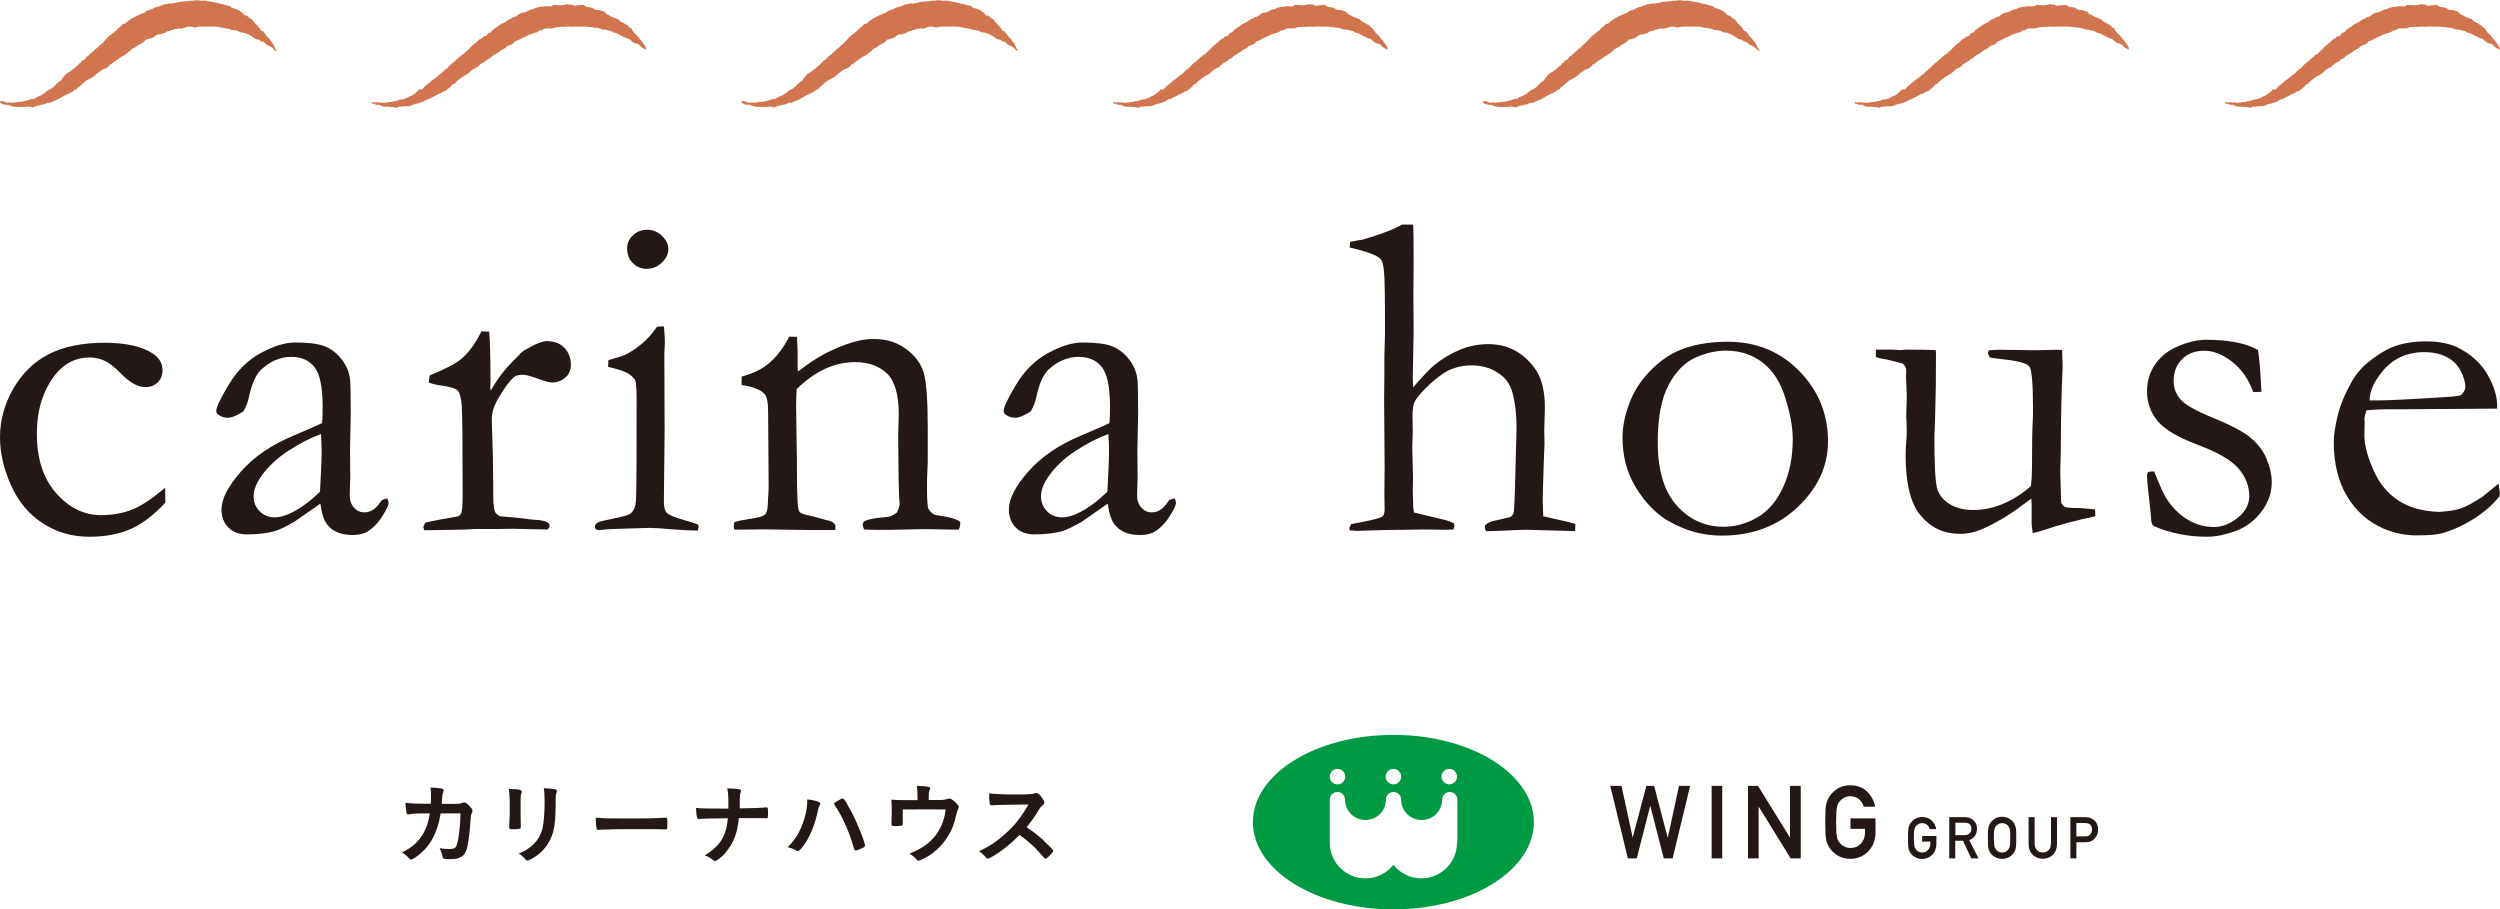
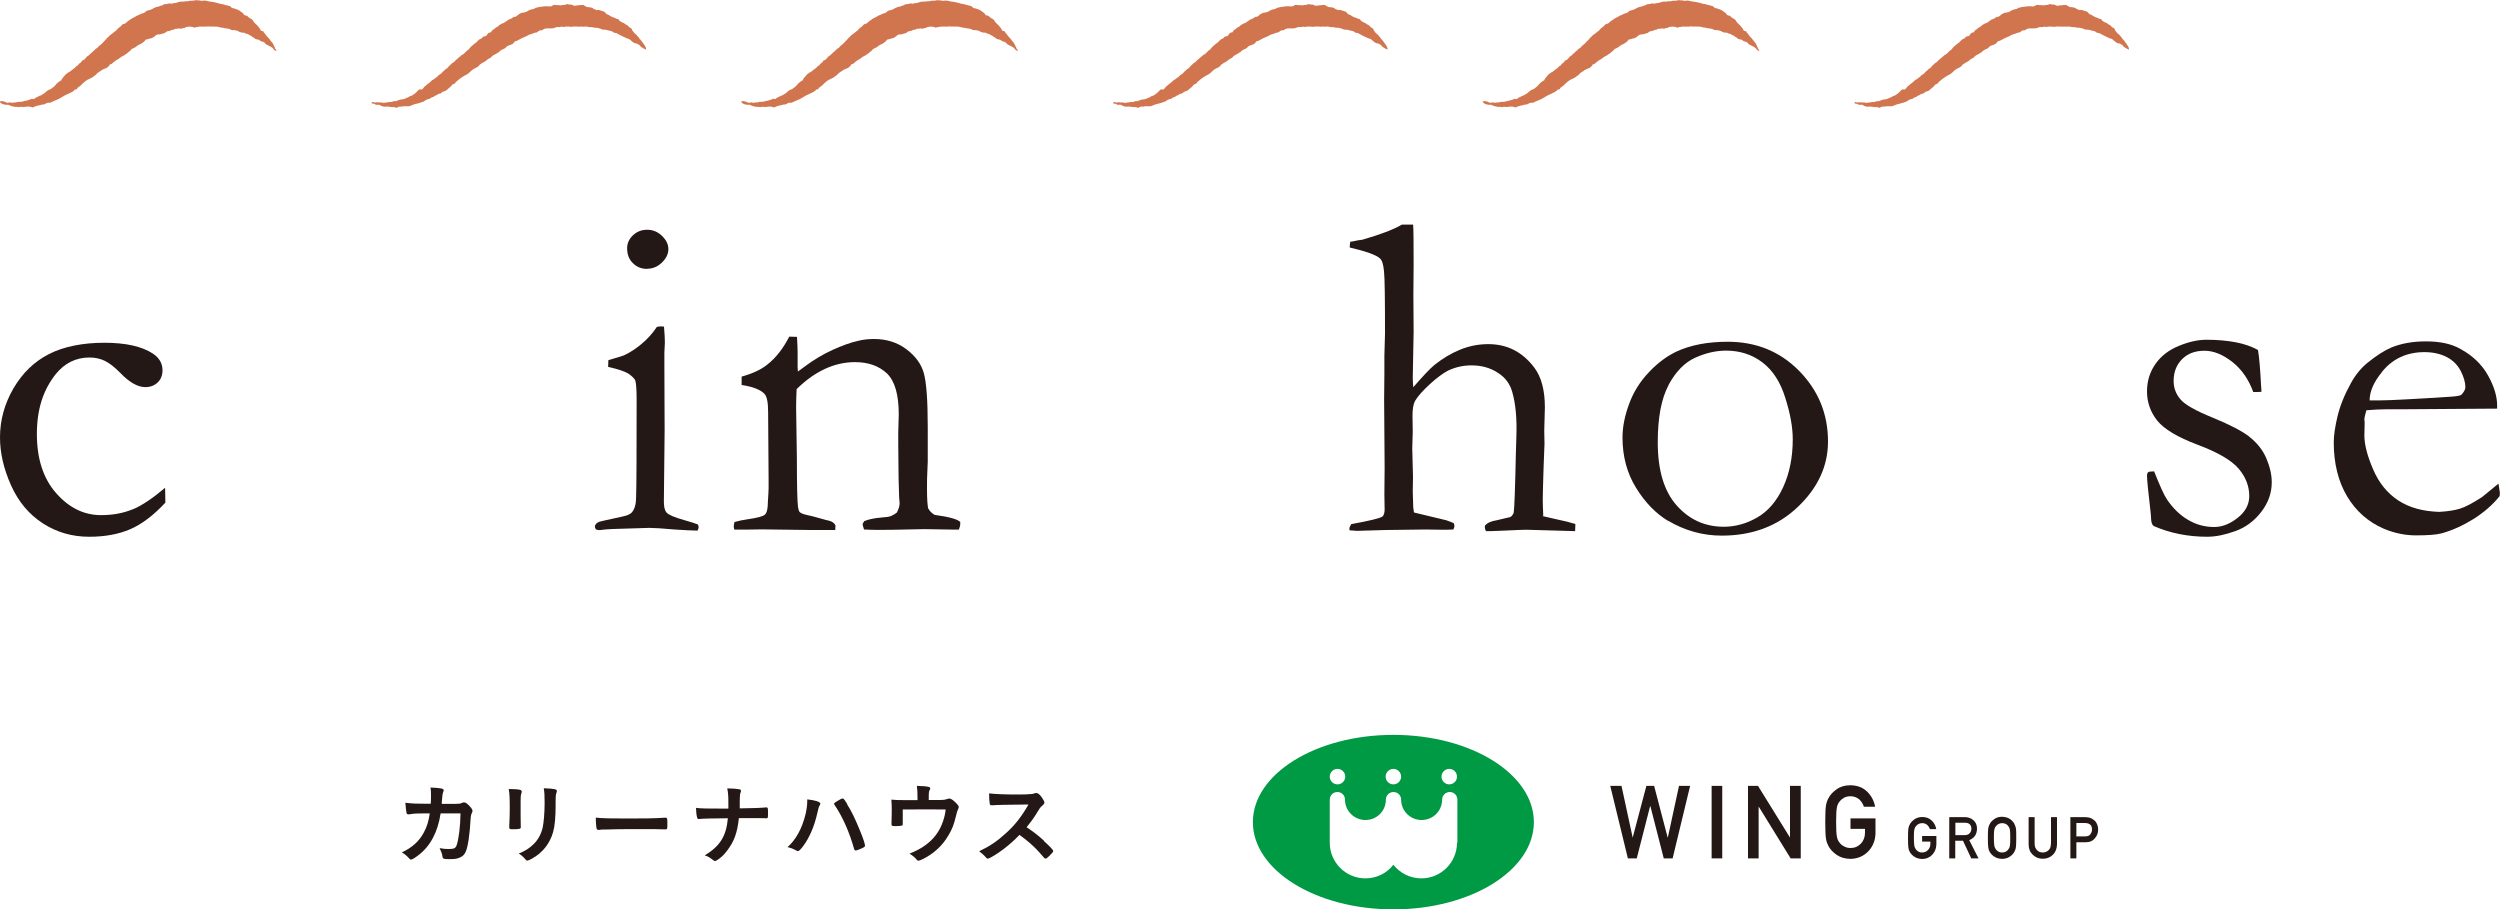
<svg xmlns="http://www.w3.org/2000/svg" id="_レイヤー_2" data-name="レイヤー 2" viewBox="0 0 200 72.75">
  <defs>
    <style>
      .cls-1 {
        fill: #094;
      }

      .cls-2 {
        fill: #d1754f;
      }

      .cls-3 {
        fill: #231815;
      }
    </style>
  </defs>
  <g id="_レイヤー_1-2" data-name="レイヤー 1">
    <g>
      <g>
        <path class="cls-2" d="m21.99,3.82s-.04-.09-.06-.13c-.02-.04-.04-.09-.06-.13-.02-.04-.04-.08-.07-.13-.03-.04-.07-.07-.1-.11-.03-.04-.06-.08-.09-.12-.03-.04-.06-.08-.09-.12-.03-.04-.07-.07-.1-.1-.04-.04-.07-.09-.11-.13-.04-.05-.07-.1-.1-.14-.06-.07-.11-.11-.11-.13,0-.05-.04-.09-.1-.09s-.13-.03-.16-.09c-.01-.03-.03-.08-.07-.14-.03-.04-.06-.08-.1-.12-.03-.04-.07-.08-.1-.12-.04-.04-.08-.07-.11-.1-.04-.04-.08-.08-.11-.11-.05-.06-.08-.1-.09-.12-.01-.03-.04-.08-.09-.13-.04-.03-.09-.06-.13-.08-.05-.02-.09-.05-.13-.08-.05-.04-.09-.08-.11-.1-.03-.05-.11-.06-.16-.06-.03,0-.08-.03-.12-.06-.03-.02-.04-.08-.07-.11-.03-.04-.09-.07-.15-.11-.05-.03-.09-.07-.14-.11-.05-.03-.11-.05-.16-.08-.06-.03-.12-.04-.17-.06-.07-.03-.13-.05-.17-.05-.07,0-.15-.04-.17-.09-.01-.03-.06-.06-.13-.09-.05-.02-.1-.03-.16-.04-.04,0-.09-.03-.15-.04-.05,0-.1-.02-.15-.04-.05-.01-.1-.03-.15-.04-.05-.01-.11-.01-.16-.02-.05-.01-.1-.04-.15-.05-.05-.01-.11-.03-.17-.04-.05-.01-.11-.02-.17-.04-.06-.01-.11-.02-.17-.03-.06-.01-.12,0-.17-.02-.06,0-.11-.03-.17-.04-.06,0-.12-.03-.17-.03-.05,0-.1,0-.15,0-.05,0-.1.03-.15.02-.05,0-.1-.03-.15-.04-.08,0-.14,0-.15,0-.04-.01-.09-.02-.1,0,0,0-.02-.03-.02-.03,0,0-.06.03-.15.04-.05,0-.11.01-.17.02-.05,0-.11,0-.17,0-.05,0-.11.03-.17.04-.06,0-.12,0-.18,0-.06,0-.12.03-.17.03-.06,0-.12-.01-.18,0-.06,0-.12,0-.18.02-.07.01-.13.05-.17.06-.04.01-.09.02-.15.03-.05,0-.1.01-.15.02-.05,0-.1.03-.15.04-.05,0-.1-.03-.15-.03-.05,0-.1.03-.15.04-.05,0-.1.01-.15.02-.05.01-.1,0-.15.02-.05.02-.09.06-.13.08-.05.02-.11.03-.16.04-.07.03-.12.06-.15.06-.02,0-.1,0-.18.04-.05.02-.12.04-.18.07-.06.03-.11.08-.16.1-.07.03-.13.05-.18.06-.09.03-.15.05-.18.04-.02,0-.09.05-.16.11-.03.02-.07.06-.11.09-.04.02-.1.01-.14.03-.04.02-.09.04-.13.05-.04.02-.09.06-.15.08-.05.02-.11.03-.16.06-.05.03-.1.06-.14.09-.04.02-.09.04-.14.07-.05.03-.1.04-.14.07-.05.03-.09.08-.13.1-.05.02-.1.06-.15.1-.06.04-.11.08-.13.11-.05.06-.12.1-.16.1s-.13.03-.2.1c-.03.03-.06.08-.1.12-.04.03-.09.05-.13.09-.04.03-.08.06-.12.1-.04.03-.06.09-.1.13-.04.03-.09.05-.13.09-.04.03-.08.07-.12.1-.04.03-.08.06-.13.1-.04.03-.09.06-.13.09-.04.04-.07.09-.11.12-.04.04-.09.07-.12.11-.03.04-.06.08-.1.12-.03.04-.07.07-.11.11-.03.04-.07.08-.11.12-.04.04-.07.07-.11.11-.04.04-.08.07-.12.1-.04.04-.08.06-.12.1-.04.04-.06.09-.1.12-.04.04-.1.04-.14.08-.04.04-.07.08-.11.12-.04.04-.08.06-.12.1-.04.03-.07.07-.11.1-.04.03-.08.07-.11.1-.04.03-.07.08-.11.11-.04.04-.1.05-.13.08-.04.04-.07.09-.1.12-.04.04-.07.08-.11.12-.06.05-.12.07-.14.07-.04,0-.07.02-.07.06,0,.01-.03.06-.09.12-.03.03-.09.05-.13.09-.04.03-.05.09-.09.13-.04.03-.1.05-.14.08-.04.03-.06.08-.1.12-.04.03-.09.06-.13.09-.04.03-.09.06-.12.09-.05.04-.08.07-.12.1-.07.05-.12.08-.14.08-.02,0-.07.03-.13.09-.04.03-.09.06-.13.11-.04.04-.07.09-.11.13-.04.05-.08.09-.11.13-.05.07-.08.12-.08.14,0,.04-.03.06-.07.06-.02,0-.07.04-.14.1-.04.03-.09.06-.14.11-.04.04-.08.09-.12.13-.04.05-.08.1-.13.14-.05.05-.11.08-.15.11-.07.06-.13.11-.15.11-.04,0-.11.02-.18.07-.05.04-.11.08-.16.12-.04.04-.08.09-.13.12-.05.04-.11.06-.15.09-.06.03-.11.08-.15.09-.04.01-.09.02-.14.05-.04.02-.09.04-.13.07-.05.03-.1.04-.14.06-.04.03-.07.08-.11.1-.06.02-.11,0-.13-.01-.04-.03-.11,0-.16.04-.03.02-.09.02-.16.05-.05.01-.1.04-.16.05-.05.01-.11.02-.17.03-.05,0-.1.05-.16.05-.05,0-.11,0-.17.02-.06,0-.11-.01-.17,0-.06,0-.11.04-.16.04-.06,0-.11,0-.17.01-.06,0-.11.02-.17.02-.06,0-.12-.03-.17-.03-.06,0-.12.04-.17.03-.08,0-.14-.03-.16-.05-.03-.03-.09-.04-.14-.05-.05-.01-.1-.03-.15-.03-.07,0-.15,0-.16.04-.02.04.04.1.12.15.05.03.1.05.17.07.05.02.12.02.18.03.06.01.12,0,.18,0,.05,0,.09.05.13.06.06.02.11.02.13.05.02.01.07.02.15.03.04,0,.1.02.15.03.05,0,.1,0,.16,0,.05,0,.1.02.16.02.05,0,.1-.03.16-.03.05,0,.11.02.16.02.05,0,.11-.01.16-.01.06,0,.11-.02.16-.02.06,0,.11,0,.16,0,.08,0,.14.02.16.03.05.03.14.05.2.01.04-.02.1-.06.18-.08.06-.02.13-.04.19-.05.05,0,.09-.02.15-.03.05-.01.1-.03.14-.04.05-.02.12,0,.15-.01.04-.02.08-.04.12-.05.05-.02.1-.06.12-.07.04,0,.1-.01.14-.02.04,0,.1,0,.14,0,.02,0,.09-.05.18-.09.06-.02.12-.05.19-.08.05-.02.09-.04.14-.06.05-.02.09-.04.14-.06.06-.03.11-.06.13-.07.03-.01.09-.05.15-.09.05-.03.1-.06.15-.09.04-.02.08-.04.13-.07.04-.02.09-.04.13-.06.05-.03.09-.05.13-.06.06-.03.12-.06.17-.08.07-.03.12-.07.16-.09.09-.05.13-.09.13-.12,0-.03.06-.04.11-.04s.12-.05.12-.08c0-.04,0-.07.05-.07.02,0,.06-.05.13-.1.04-.03.09-.06.13-.1.04-.03.07-.08.11-.12.04-.03.08-.06.11-.09.04-.03.07-.07.11-.1.04-.03.09-.05.12-.08.05-.04.1-.06.13-.07.04-.01.09-.04.16-.08.05-.03.11-.04.16-.08.05-.03.1-.07.14-.11.05-.04.1-.07.14-.1.05-.04.08-.1.12-.13.02-.02.06-.05.12-.09.04-.02.08-.05.13-.07.04-.02.07-.07.11-.09.04-.02.09-.04.13-.06.04-.02.09-.04.13-.06.04-.03.1-.02.14-.05.04-.03.07-.08.1-.1.05-.04.1-.07.11-.1.03-.08.04-.13.04-.09,0,.02.07,0,.15-.04.04-.03.08-.07.12-.11.05-.04.11-.09.16-.12.08-.06.15-.11.17-.11s.06-.02.12-.07c.04-.03.08-.06.11-.09.03-.03.08-.04.11-.07.06-.04.1-.07.11-.06.01.01.07-.03.16-.1.04-.04.11-.06.16-.11.04-.04.08-.07.13-.11.04-.04.09-.07.13-.1.04-.03.07-.1.11-.13.04-.03.1-.04.15-.07.04-.03.1-.05.15-.08.05-.03.08-.07.13-.1.05-.03.09-.06.14-.09.04-.02.11-.04.16-.07.05-.03.1-.06.15-.1.05-.04.1-.07.14-.11.04-.04.05-.09.09-.12.06-.04.12-.05.14-.03.01.01.06-.02.15-.06.04-.02.11,0,.17-.03.05-.02.1-.05.15-.07.05-.03.09-.08.13-.1.05-.03.09-.07.13-.1.04-.03.16-.04.24-.04.03,0,.08-.01.14-.03.04-.01.09-.02.14-.04.05-.02.1-.02.14-.04.05-.02.09-.08.14-.11.07-.03.14-.05.16-.05.02,0,.08,0,.14-.02.04-.02.08-.05.13-.07.03-.01.09,0,.15-.02.04,0,.09-.06.14-.07.05,0,.1,0,.15,0,.05,0,.1-.03.15-.03.05,0,.1.03.15.03.05,0,.1-.05.14-.05.08-.01.13,0,.14-.02.02-.02.07-.05.14-.07.04,0,.1-.02.15-.02.05,0,.1,0,.15-.01.05,0,.11.01.15.02.07,0,.12.02.14.04.05.04.08.05.08.02,0-.02.08-.04.19-.05.06,0,.13-.03.2-.03.05,0,.11,0,.17,0,.06,0,.11,0,.17,0,.06,0,.11,0,.17,0,.06,0,.12-.02.17-.02.05,0,.11.02.17.02.06,0,.12-.02.17-.01.06,0,.12,0,.17.01.06,0,.12,0,.17,0,.07,0,.14.03.17.03.03,0,.08.03.15.04.04,0,.1,0,.15.02.05,0,.1.01.15.03.07.02.14.02.2.03.1.02.17.03.19.03.03,0,.09.04.13.07.02.02.08.02.13.03.04,0,.09,0,.13,0,.05,0,.1.02.16.03.06.01.12.02.16.05.03.02.08.05.14.07.05.02.1.04.15.05.05.01.11,0,.16,0,.05,0,.09.05.13.06.05.01.09.03.13.04.06.02.11.03.13.05.04.05.1.08.15.08.03,0,.07.06.12.09.04.02.09.04.13.07.04.04.09.09.14.11.06.03.13.05.17.05.04,0,.08,0,.12.03.04.02.07.04.1.07.04.05.14.07.18.07s.14.05.19.11c.02.02.04.07.1.11.04.03.09.04.14.07.04.03.09.04.14.07.06.03.11.06.16.09.08.05.14.11.14.13,0,.03.06.08.13.12.12.07.14.06.09-.05-.01-.03-.07-.06-.09-.12Z" />
        <path class="cls-2" d="m51.59,3.66s-.05-.09-.09-.14c-.03-.04-.07-.08-.1-.13-.03-.04-.06-.09-.1-.14-.03-.04-.08-.08-.11-.12-.04-.04-.06-.1-.1-.14-.04-.04-.07-.09-.11-.13-.04-.04-.07-.08-.1-.11-.04-.04-.09-.06-.12-.09-.04-.04-.07-.08-.09-.12-.05-.06-.1-.11-.1-.13,0-.02-.01-.09-.08-.15-.04-.04-.11-.05-.16-.09-.05-.04-.07-.1-.12-.13-.05-.04-.11-.06-.16-.09-.05-.04-.1-.08-.15-.11-.04-.02-.09-.03-.13-.05-.04-.03-.09-.04-.12-.07-.04-.03-.08-.06-.11-.08-.03-.03-.05-.09-.08-.11-.05-.03-.1-.01-.13-.02-.03,0-.08-.06-.14-.08-.05-.02-.11-.02-.15-.04-.05-.03-.12-.06-.18-.09-.07-.03-.12-.09-.17-.11-.04-.02-.1-.02-.14-.05-.05-.03-.08-.08-.11-.1-.02-.03-.05-.08-.11-.11-.04-.02-.1-.03-.15-.05-.05-.02-.1-.03-.14-.04-.05-.01-.1-.04-.14-.05-.05,0-.11.02-.15.02s-.09-.04-.13-.05c-.05-.02-.1-.02-.13-.05-.02-.02-.06-.06-.12-.08-.04-.02-.09-.03-.15-.04-.05-.01-.1-.02-.15-.02-.05,0-.09,0-.14-.02-.05-.01-.09-.05-.12-.07-.06-.02-.09-.04-.11-.06-.02-.04-.09-.03-.18-.02-.05,0-.1,0-.18.02-.05.01-.1,0-.16.01-.05,0-.11.03-.15.03-.06,0-.12,0-.16-.02-.06-.02-.1-.06-.15-.07-.06-.02-.12,0-.17,0-.06-.01-.11-.04-.16-.04-.07,0-.12.02-.16.05,0,0,0,0,0,0-.03.02-.1.01-.19.02-.06,0-.12.03-.19.03-.06,0-.13-.02-.19-.02-.05,0-.11,0-.15,0-.06,0-.11-.02-.15-.02-.09,0-.15.04-.15.05,0,.02-.04.05-.11.06-.04,0-.09.02-.14.02-.05,0-.11-.03-.17-.02-.05,0-.11,0-.17,0-.05,0-.11.02-.16.02-.06,0-.11.02-.16.02-.06,0-.11.01-.16.02-.06,0-.11.03-.16.04-.08.02-.14.02-.16.04-.02.02-.07.06-.14.08-.05.01-.11.02-.16.03-.06.01-.12.04-.19.07-.07.03-.13.06-.17.1-.04.03-.11.04-.17.06-.06.02-.12.03-.17.03-.06,0-.13.03-.19.06-.06.03-.13.07-.17.1-.03.03-.06.07-.1.09-.05.04-.1.08-.12.08-.02,0-.08,0-.16.02-.04.02-.08.07-.13.1-.05.02-.1.04-.15.07-.05.03-.11.03-.15.06-.05.03-.09.08-.13.1-.06.04-.11.06-.13.09-.06.05-.13.08-.16.08-.02,0-.08.03-.15.07-.04.02-.09.05-.14.08-.04.03-.07.08-.12.12-.04.03-.11.04-.15.07-.05.03-.08.08-.12.11-.05.04-.11.06-.14.09-.07.06-.1.11-.1.13,0,.05-.05.07-.13.07-.04,0-.08.03-.12.06-.04.02-.06.06-.08.1-.04.08-.12.14-.17.14-.03,0-.09,0-.16.04-.04.03-.07.09-.12.13-.04.03-.11.03-.16.07-.04.03-.09.07-.13.11-.04.03-.07.09-.12.13-.04.04-.09.07-.14.1-.04.04-.09.07-.13.11-.04.04-.09.08-.13.11-.04.04-.08.08-.12.12-.04.04-.07.1-.11.14-.04.04-.1.06-.14.1-.04.04-.08.09-.12.12-.05.04-.08.09-.12.12-.07.06-.12.08-.14.08-.02,0-.07.06-.14.12-.04.03-.09.07-.14.11-.04.04-.08.08-.13.12-.04.03-.09.07-.13.11-.04.04-.07.08-.12.13-.04.04-.11.05-.15.09-.04.04-.08.08-.12.12-.04.04-.08.08-.13.12-.04.04-.07.1-.11.14-.04.04-.11.05-.15.09-.04.03-.07.07-.11.11-.04.03-.08.07-.12.1-.04.03-.06.08-.1.12-.04.03-.08.06-.12.09-.04.03-.09.05-.13.08-.04.03-.07.09-.1.12-.04.03-.09.05-.13.08-.05.03-.08.08-.12.1-.05.03-.1.05-.14.08-.05.03-.08.08-.12.11-.05.03-.08.08-.12.11-.05.04-.09.06-.13.09-.05.04-.08.08-.12.11-.04.04-.09.06-.13.1-.04.04-.06.09-.1.13-.03.04-.07.07-.1.09-.05.03-.09.02-.12,0-.05-.02-.15.03-.2.09-.02.03-.06.07-.1.11-.04.04-.08.07-.11.1-.05.03-.09.07-.13.1-.05.03-.09.06-.14.09-.05.03-.11.03-.16.05-.05.03-.09.07-.14.09-.05.03-.11.04-.15.06-.06.02-.1.06-.15.07-.05.02-.11.03-.16.04-.06,0-.13,0-.18.02-.08.02-.15.04-.18.06-.03.02-.09.04-.16.06-.05.01-.12,0-.18.01-.06,0-.12.05-.18.06-.08.01-.16-.01-.19,0-.02,0-.07.03-.15.03-.05,0-.1.02-.16.02-.05,0-.11.02-.16.02-.05,0-.11-.04-.16-.04-.05,0-.11.02-.16.01-.06,0-.11-.01-.16-.02-.06,0-.12.02-.16.02-.07,0-.13-.02-.16-.03-.05-.02-.11,0-.13.04-.02.05.03.08.11.08.08,0,.17.03.19.07.02.03.09.04.16.02.04,0,.09,0,.14,0,.04.01.09.03.12.06.03.02.07.04.14.06.04,0,.09.03.15.04.05,0,.1-.02.15-.01.05,0,.1,0,.15,0,.05,0,.11.02.16.02.06,0,.11.02.16.02.06,0,.11-.01.16,0,.07,0,.12.03.15.04.09.03.14.01.14-.03,0-.02.08-.04.17-.05.04,0,.1,0,.16,0,.05,0,.1-.03.16-.03.06,0,.12,0,.18,0,.06,0,.12,0,.18,0,.06,0,.12-.01.17-.03.06-.02.11-.04.16-.07.04-.02.1-.04.17-.06.05-.02.12-.02.17-.04.06-.01.12-.04.17-.05.05,0,.09-.03.14-.04.05-.01.1-.03.14-.05.05-.02.12-.03.14-.05.04-.04.09-.07.16-.11.06-.03.12-.06.18-.07.04,0,.09-.02.14-.04.04-.02.07-.07.12-.09.04-.02.1-.02.14-.04.04-.02.08-.06.12-.09.04-.03.1-.03.13-.05.05-.03.08-.06.12-.08.07-.03.13-.06.15-.05.03.02.09-.02.16-.09.03-.03.08-.05.11-.07.04-.03.08-.03.11-.03.03,0,.08-.03.14-.07.03-.02.07-.06.12-.1.03-.03.07-.06.11-.1.03-.03.08-.05.12-.09.03-.03.05-.08.09-.12.06-.06.15-.12.19-.12s.09-.02.09-.07c0-.03.04-.06.11-.12.04-.03.08-.07.13-.11.04-.03.08-.07.14-.11.05-.03.09-.07.14-.1.05-.03.1-.06.15-.09.05-.03.09-.07.15-.09.05-.03.12-.05.17-.09.06-.04.12-.09.15-.12.04-.04.08-.08.12-.12.04-.03.08-.07.13-.11.04-.03.09-.06.15-.09.05-.03.1-.05.15-.07.05-.02.1-.06.16-.11.05-.04.09-.1.12-.14.03-.03.09-.04.12-.07.04-.04.08-.07.1-.07.02,0,.06-.03.13-.07.04-.02.08-.05.13-.08.04-.03.07-.07.11-.1.04-.03.08-.05.13-.08.04-.03.1-.04.14-.07.04-.03.06-.08.1-.11.04-.03.08-.06.12-.09.04-.03.09-.05.13-.07.05-.03.09-.05.13-.07.07-.04.11-.09.13-.09.05,0,.07,0,.07-.04,0-.02.05-.07.12-.11.04-.02.08-.05.13-.08.06-.03.12-.04.17-.07.07-.05.13-.09.14-.12.01-.03.06-.07.13-.1.05-.03.11-.04.17-.06.06-.02.13-.05.19-.08.07-.04.13-.1.15-.14.04-.07.1-.11.16-.11.03,0,.09-.03.17-.07.05-.02.1-.06.16-.09.05-.02.1-.05.16-.08.05-.03.11-.04.16-.07.05-.03.16-.06.21-.09.02-.01.07-.05.13-.08.04-.02.09-.03.13-.05.04-.02.1-.02.14-.04.06-.03.12-.04.16-.06.09-.03.15-.06.16-.05.02.02.09,0,.16-.07.07-.06.17-.12.21-.1.05.01.14,0,.2-.06.04-.04.08-.05.14-.07.05-.01.09-.03.16-.03.05,0,.1,0,.17,0,.06,0,.12,0,.18,0,.06,0,.13,0,.18-.01.07-.01.13-.05.17-.07.02-.01.08-.02.16-.03.05,0,.1.01.16.01.05,0,.1-.04.16-.04.05,0,.11.03.16.03.05,0,.1-.03.16-.03.05,0,.11,0,.16,0,.05,0,.11,0,.16,0,.05,0,.11.02.16.02.05,0,.11-.03.16-.03.05,0,.11,0,.16,0,.05,0,.11,0,.16,0,.05,0,.11.02.16.02.05,0,.11-.02.16-.02.05,0,.11.02.16.02.06,0,.11-.03.16-.02.06,0,.11.02.16.02.06,0,.11.03.16.03.06,0,.12,0,.16,0,.1.01.14.02.14.03,0,0,.06.01.14.02.04,0,.09,0,.13,0,.06,0,.12.03.17.04.08.02.14.03.17.05.02.02.07.04.15.06.05.01.1,0,.16,0,.05,0,.1.02.15.03.05,0,.1.03.15.04.06.01.11.02.15.03.07.02.13.03.15.05.04.03.13.1.2.11.03,0,.08,0,.15.03.04.02.09.05.14.07.05.02.09.05.14.08.05.02.09.04.14.07.06.03.11.05.17.08.06.03.12.06.17.08.09.04.16.06.18.06.02,0,.07.03.14.08.04.03.08.07.13.12.05.04.1.08.15.11.08.05.15.07.18.06.02,0,.07,0,.14.05.04.03.1.05.15.09.04.03.07.09.11.13.05.04.1.06.14.09.05.04.11.06.14.08.09.05.13.07.14.02,0-.03-.01-.09-.04-.16-.02-.04-.05-.09-.08-.15Z" />
        <path class="cls-2" d="m81.3,3.82s-.04-.09-.06-.13c-.02-.04-.04-.09-.06-.13-.02-.04-.04-.08-.07-.13-.03-.04-.07-.07-.1-.11-.03-.04-.06-.08-.09-.12-.03-.04-.06-.08-.09-.12-.03-.04-.07-.07-.1-.1-.04-.04-.07-.09-.11-.13-.04-.05-.07-.1-.1-.14-.06-.07-.11-.11-.11-.13,0-.05-.04-.09-.1-.09s-.13-.03-.16-.09c-.01-.03-.03-.08-.07-.14-.03-.04-.06-.08-.1-.12-.03-.04-.07-.08-.1-.12-.04-.04-.08-.07-.11-.1-.04-.04-.08-.08-.11-.11-.05-.06-.08-.1-.09-.12-.01-.03-.04-.08-.09-.13-.04-.03-.09-.06-.13-.08-.05-.02-.09-.05-.13-.08-.05-.04-.09-.08-.11-.1-.03-.05-.11-.06-.16-.06-.03,0-.08-.03-.12-.06-.03-.02-.04-.08-.07-.11-.03-.04-.09-.07-.15-.11-.05-.03-.09-.07-.14-.11-.05-.03-.11-.05-.16-.08-.06-.03-.12-.04-.17-.06-.07-.03-.13-.05-.17-.05-.07,0-.15-.04-.17-.09-.01-.03-.06-.06-.13-.09-.05-.02-.1-.03-.16-.04-.04,0-.09-.03-.15-.04-.05,0-.1-.02-.15-.04-.05-.01-.1-.03-.15-.04-.05-.01-.11-.01-.16-.02-.05-.01-.1-.04-.15-.05-.05-.01-.11-.03-.17-.04-.05-.01-.11-.02-.17-.04-.06-.01-.11-.02-.17-.03-.06-.01-.12,0-.17-.02-.06,0-.11-.03-.17-.04-.06,0-.12-.03-.17-.03-.05,0-.1,0-.15,0-.05,0-.1.03-.15.02-.05,0-.1-.03-.15-.04-.08,0-.14,0-.15,0-.04-.01-.09-.02-.1,0,0,0-.02-.03-.02-.03,0,0-.06.03-.15.04-.05,0-.11.01-.17.02-.05,0-.11,0-.17,0-.05,0-.11.03-.17.04-.06,0-.12,0-.18,0-.06,0-.12.03-.17.03-.06,0-.12-.01-.18,0-.06,0-.12,0-.18.02-.07.01-.13.05-.17.06-.04.01-.09.02-.15.03-.05,0-.1.01-.15.02-.05,0-.1.03-.15.04-.05,0-.1-.03-.15-.03-.05,0-.1.03-.15.04-.05,0-.1.01-.15.02-.05.01-.1,0-.15.02-.05.02-.09.06-.13.08-.05.02-.11.03-.16.04-.07.03-.12.06-.15.06-.02,0-.1,0-.18.04-.05.02-.12.04-.18.07-.06.03-.11.08-.16.1-.07.03-.13.05-.18.06-.09.03-.15.05-.18.04-.02,0-.09.05-.16.11-.03.02-.07.06-.11.09-.04.02-.1.01-.14.03-.04.02-.09.04-.13.05-.04.02-.09.06-.15.08-.05.02-.11.03-.16.06-.05.03-.1.06-.14.09-.04.02-.09.04-.14.07-.05.03-.1.04-.14.07-.05.03-.09.08-.13.1-.05.02-.1.06-.15.1-.06.04-.11.08-.13.11-.05.06-.12.1-.16.1s-.13.03-.2.1c-.03.03-.06.08-.1.12-.04.03-.09.05-.13.09-.04.03-.08.06-.12.1-.04.03-.06.09-.1.13-.04.03-.09.05-.13.09-.04.03-.08.07-.12.1-.04.03-.08.06-.13.1-.04.03-.09.06-.13.09-.04.04-.07.09-.11.12-.04.04-.09.07-.12.11-.03.04-.06.08-.1.12-.03.04-.07.07-.11.11-.03.04-.07.08-.11.12-.04.04-.07.07-.11.11-.04.04-.08.07-.12.1-.04.04-.08.06-.12.1-.04.04-.06.09-.1.12-.04.04-.1.04-.14.08-.04.04-.07.08-.11.12-.04.04-.08.06-.12.1-.04.03-.07.07-.11.1-.04.03-.08.07-.11.1-.04.03-.07.08-.11.11-.04.04-.1.05-.13.08-.04.04-.07.09-.1.12-.04.04-.07.08-.11.12-.06.05-.12.07-.14.07-.04,0-.07.02-.07.06,0,.01-.03.06-.09.12-.03.03-.09.05-.13.09-.04.03-.05.09-.09.13-.04.03-.1.05-.14.08-.04.03-.06.08-.1.12-.04.03-.09.06-.13.09-.04.03-.09.06-.12.09-.05.04-.08.07-.12.1-.07.05-.12.08-.14.08-.02,0-.07.03-.13.09-.04.03-.09.06-.13.11-.04.04-.07.09-.11.13-.04.05-.08.09-.11.13-.05.07-.08.12-.08.14,0,.04-.03.06-.07.06-.02,0-.07.04-.14.1-.04.03-.09.06-.14.11-.04.04-.08.09-.12.13-.04.05-.08.1-.13.14-.05.05-.11.08-.15.11-.07.06-.13.11-.15.11-.04,0-.11.02-.18.07-.05.04-.11.08-.16.12-.04.04-.08.09-.13.12-.05.04-.11.06-.15.09-.06.03-.11.08-.15.09-.04.01-.09.02-.14.05-.04.02-.09.04-.13.07-.05.03-.1.04-.14.06-.04.03-.07.08-.11.1-.06.02-.11,0-.13-.01-.04-.03-.11,0-.16.04-.03.02-.09.02-.16.05-.05.01-.1.04-.16.05-.05.01-.11.02-.17.03-.05,0-.1.05-.16.05-.05,0-.11,0-.17.02-.06,0-.11-.01-.17,0-.06,0-.11.04-.16.04-.06,0-.11,0-.17.01-.06,0-.11.02-.17.02-.06,0-.12-.03-.17-.03-.06,0-.12.04-.17.03-.08,0-.14-.03-.16-.05-.03-.03-.09-.04-.14-.05-.05-.01-.1-.03-.15-.03-.07,0-.15,0-.16.04-.02.04.04.1.12.15.04.03.1.05.17.07.05.02.12.02.18.03.06.01.12,0,.18,0,.05,0,.09.05.13.06.06.02.11.02.13.05.02.01.07.02.15.03.04,0,.1.02.15.03.05,0,.1,0,.16,0,.05,0,.1.02.16.02.05,0,.1-.03.16-.03.05,0,.11.02.16.02.05,0,.11-.01.16-.01.06,0,.11-.02.16-.02.06,0,.11,0,.16,0,.08,0,.14.02.16.03.05.03.14.05.2.01.04-.02.1-.06.18-.08.06-.02.13-.04.19-.05.05,0,.09-.02.15-.03.05-.01.1-.03.14-.04.05-.02.12,0,.15-.01.04-.02.08-.04.12-.05.05-.02.1-.06.12-.07.04,0,.1-.01.14-.02s.1,0,.14,0c.02,0,.09-.05.18-.09.06-.02.12-.05.19-.08.05-.02.09-.04.14-.06.05-.02.09-.04.14-.06.06-.03.11-.06.13-.07.03-.01.09-.05.15-.09.05-.03.1-.06.15-.09.04-.02.08-.04.13-.07.04-.02.09-.04.13-.06.05-.03.09-.05.13-.06.06-.03.12-.06.17-.08.07-.03.12-.07.16-.09.09-.05.13-.09.13-.12,0-.03.06-.04.11-.04s.12-.05.12-.08c0-.04,0-.07.05-.07.02,0,.06-.05.13-.1.04-.03.09-.06.13-.1.04-.03.07-.08.11-.12.04-.03.08-.06.11-.09.04-.03.07-.07.11-.1.04-.03.09-.05.12-.08.05-.04.1-.06.13-.07.04-.01.09-.04.16-.08.05-.03.11-.04.16-.08.05-.03.1-.07.14-.11.05-.04.1-.07.14-.1.05-.04.08-.1.12-.13.02-.02.06-.05.12-.09.04-.02.08-.05.13-.07.04-.02.07-.07.11-.09.04-.02.09-.04.13-.06.04-.02.09-.04.13-.06.04-.03.1-.02.14-.05.04-.03.07-.08.1-.1.05-.04.1-.07.11-.1.03-.08.04-.13.04-.09,0,.02.07,0,.15-.04.04-.03.08-.07.12-.11.05-.04.11-.09.16-.12.08-.06.15-.11.17-.11s.06-.02.12-.07c.04-.03.08-.06.11-.09.03-.03.08-.04.11-.07.06-.04.1-.07.11-.06.01.01.07-.03.16-.1.04-.04.11-.06.16-.11.04-.04.08-.07.13-.11.04-.04.09-.07.13-.1.04-.03.07-.1.11-.13.04-.03.1-.04.15-.07.04-.03.1-.05.15-.08.05-.03.08-.07.13-.1.05-.03.09-.06.14-.09.04-.02.11-.04.16-.07.05-.03.1-.06.15-.1.05-.04.1-.07.14-.11.04-.04.05-.09.09-.12.06-.04.12-.05.14-.03.01.01.06-.02.15-.06.04-.02.11,0,.17-.03.05-.02.1-.05.15-.07.05-.03.09-.08.13-.1.05-.03.09-.07.13-.1.04-.03.16-.04.24-.04.03,0,.08-.01.14-.03.04-.01.09-.02.14-.04.05-.02.1-.02.14-.04.05-.02.09-.08.14-.11.07-.03.14-.05.16-.05.02,0,.08,0,.14-.02.04-.02.08-.05.13-.07.03-.01.09,0,.15-.02.04,0,.09-.06.14-.07.05,0,.1,0,.15,0,.05,0,.1-.03.15-.03.05,0,.1.03.15.03.05,0,.1-.05.14-.05.08-.01.13,0,.14-.02.02-.02.07-.05.14-.07.04,0,.1-.02.15-.02.05,0,.1,0,.15-.01.05,0,.11.01.15.02.07,0,.12.02.14.04.05.04.08.05.08.02,0-.02.08-.04.19-.05.06,0,.13-.03.2-.03.05,0,.11,0,.17,0,.06,0,.11,0,.17,0,.06,0,.11,0,.17,0,.06,0,.12-.02.17-.02.05,0,.11.02.17.02.06,0,.12-.02.17-.01.06,0,.12,0,.17.01.06,0,.12,0,.17,0,.07,0,.14.03.17.03.03,0,.08.03.15.04.04,0,.1,0,.15.02.05,0,.1.01.15.03.07.02.14.02.2.03.1.02.17.03.19.03.03,0,.09.04.13.07.02.02.08.02.13.03.04,0,.09,0,.13,0,.05,0,.1.02.16.03.06.01.12.02.16.05.03.02.08.05.14.07.05.02.1.04.15.05.05.01.11,0,.16,0,.05,0,.09.05.13.06.05.01.09.03.13.04.06.02.11.03.13.05.04.05.1.08.15.08.03,0,.07.06.12.09.04.02.09.04.13.07.04.04.09.09.14.11.06.03.13.05.17.05.04,0,.08,0,.12.03.04.02.07.04.1.07.04.05.14.07.18.07s.14.05.19.11c.02.02.04.07.1.11.04.03.09.04.14.07.04.03.09.04.14.07.06.03.11.06.16.09.08.05.14.11.14.13,0,.03.06.08.13.12.12.07.14.06.09-.05-.01-.03-.07-.06-.09-.12Z" />
        <path class="cls-2" d="m110.91,3.66s-.05-.09-.09-.14c-.03-.04-.07-.08-.1-.13-.03-.04-.06-.09-.1-.14-.03-.04-.08-.08-.11-.12-.04-.04-.06-.1-.1-.14-.04-.04-.07-.09-.11-.13-.04-.04-.07-.08-.1-.11-.04-.04-.09-.06-.12-.09-.04-.04-.07-.08-.09-.12-.05-.06-.1-.11-.1-.13,0-.02-.01-.09-.08-.15-.04-.04-.11-.05-.16-.09-.05-.04-.07-.1-.12-.13-.05-.04-.11-.06-.16-.09-.05-.04-.1-.08-.15-.11-.04-.02-.09-.03-.13-.05-.04-.03-.09-.04-.12-.07-.04-.03-.08-.06-.11-.08-.03-.03-.05-.09-.08-.11-.05-.03-.1-.01-.13-.02-.03,0-.08-.06-.14-.08-.05-.02-.11-.02-.15-.04-.05-.03-.12-.06-.18-.09-.07-.03-.12-.09-.17-.11-.04-.02-.1-.02-.14-.05-.05-.03-.08-.08-.11-.1-.02-.03-.05-.08-.11-.11-.04-.02-.1-.03-.15-.05-.05-.02-.1-.03-.14-.04-.05-.01-.1-.04-.14-.05-.05,0-.11.02-.15.02s-.09-.04-.13-.05c-.05-.02-.1-.02-.13-.05-.02-.02-.06-.06-.12-.08-.04-.02-.09-.03-.15-.04-.05-.01-.1-.02-.15-.02-.05,0-.09,0-.14-.02-.05-.01-.09-.05-.12-.07-.06-.02-.09-.04-.11-.06-.02-.04-.09-.03-.18-.02-.05,0-.1,0-.18.02-.05.01-.1,0-.16.01-.05,0-.11.03-.15.03-.06,0-.12,0-.16-.02-.06-.02-.1-.06-.15-.07-.06-.02-.12,0-.17,0-.06-.01-.11-.04-.16-.04-.07,0-.12.02-.16.05,0,0,0,0,0,0-.03.02-.1.01-.19.02-.06,0-.12.03-.19.03-.06,0-.13-.02-.19-.02-.05,0-.11,0-.15,0-.06,0-.11-.02-.15-.02-.09,0-.15.04-.15.05,0,.02-.04.05-.11.06-.04,0-.09.02-.14.02-.05,0-.11-.03-.17-.02-.05,0-.11,0-.17,0-.05,0-.11.02-.16.02-.06,0-.11.02-.16.02-.06,0-.11.01-.16.02-.06,0-.11.03-.16.04-.08.02-.14.02-.16.04-.02.02-.07.06-.14.08-.05.01-.11.02-.16.03-.06.01-.12.04-.19.07-.07.03-.13.06-.17.1-.04.03-.11.04-.17.06-.06.02-.12.03-.17.03-.06,0-.13.03-.19.06-.06.03-.13.07-.17.1-.03.03-.06.07-.1.09-.05.04-.1.08-.12.08-.02,0-.08,0-.16.02-.04.02-.08.07-.13.1-.05.02-.1.04-.15.07-.05.03-.11.03-.15.06-.05.03-.09.08-.13.1-.06.04-.11.06-.13.09-.06.05-.13.08-.16.08-.02,0-.08.03-.15.07-.04.02-.09.05-.14.08-.04.03-.07.08-.12.12-.04.03-.11.04-.15.07-.05.03-.08.08-.12.11-.05.04-.11.06-.14.09-.07.06-.1.11-.1.13,0,.05-.05.07-.13.07-.04,0-.08.03-.12.06-.04.02-.06.06-.08.1-.04.08-.12.14-.17.14-.03,0-.09,0-.16.04-.04.03-.07.09-.12.13-.04.03-.11.03-.16.07-.04.03-.09.07-.13.11-.04.03-.07.09-.12.13-.04.04-.09.07-.14.1-.04.04-.09.07-.13.11-.04.04-.09.08-.13.11-.04.04-.08.08-.12.12-.04.04-.07.1-.11.14-.04.04-.1.06-.14.1-.04.04-.08.09-.12.12-.05.04-.08.09-.12.12-.07.06-.12.08-.14.08-.02,0-.07.06-.14.12-.04.03-.09.07-.14.11-.04.04-.08.08-.13.12-.04.03-.09.07-.13.11-.04.04-.07.08-.12.13-.04.04-.11.05-.15.09-.04.04-.08.08-.12.12-.04.04-.08.08-.13.12-.04.04-.07.1-.11.14-.04.04-.11.05-.15.09-.04.03-.07.07-.11.11-.04.03-.08.07-.12.1-.04.03-.06.08-.1.12-.04.03-.08.06-.12.09-.04.03-.09.05-.13.08-.04.03-.07.09-.1.12-.04.03-.09.05-.13.08-.05.03-.08.08-.12.1-.05.03-.1.05-.14.08-.05.03-.08.08-.12.11-.05.03-.08.08-.12.11-.05.04-.09.06-.13.09-.05.04-.08.08-.12.11-.04.04-.09.06-.13.1-.04.04-.06.09-.1.13-.03.04-.07.07-.1.09-.05.03-.09.02-.12,0-.05-.02-.15.03-.2.09-.02.03-.06.07-.1.11-.04.04-.08.07-.11.1-.05.03-.09.07-.13.1-.05.03-.09.06-.14.09-.05.03-.11.03-.16.05-.05.03-.09.07-.14.09-.05.03-.11.04-.15.06-.06.02-.1.06-.15.07-.05.02-.11.03-.16.04-.06,0-.13,0-.18.02-.08.02-.15.04-.18.06-.03.02-.09.04-.16.06-.05.01-.12,0-.18.01-.06,0-.12.05-.18.06-.08.01-.16-.01-.19,0-.02,0-.07.03-.15.03-.05,0-.1.02-.16.02-.05,0-.11.02-.16.02-.05,0-.11-.04-.16-.04-.05,0-.11.02-.16.01-.06,0-.11-.01-.16-.02-.06,0-.12.02-.16.02-.07,0-.13-.02-.16-.03-.05-.02-.11,0-.13.04-.02.05.03.08.11.08.08,0,.17.03.19.07.02.03.09.04.16.02.04,0,.09,0,.14,0,.04.01.09.03.12.06.03.02.07.04.14.06.04,0,.09.03.15.04.05,0,.1-.02.15-.01.05,0,.1,0,.15,0,.05,0,.11.02.16.02.06,0,.11.02.16.02.06,0,.11-.01.16,0,.07,0,.12.03.15.04.09.03.14.01.14-.03,0-.02.08-.04.17-.05.04,0,.1,0,.16,0,.05,0,.1-.03.16-.03.06,0,.12,0,.18,0,.06,0,.12,0,.18,0,.06,0,.12-.01.17-.03.06-.02.11-.04.16-.07.04-.02.1-.04.17-.06.05-.02.12-.02.17-.04.06-.01.12-.04.17-.05.05,0,.09-.03.14-.04.05-.01.1-.03.14-.05.05-.02.12-.03.14-.05.04-.04.09-.07.16-.11.06-.03.12-.06.18-.07.04,0,.09-.02.14-.04.04-.02.07-.07.12-.09.04-.02.1-.02.14-.04.04-.02.08-.06.12-.09.04-.03.1-.03.13-.05.05-.03.08-.06.12-.08.07-.03.13-.06.15-.05.03.02.09-.02.16-.09.03-.03.08-.05.11-.07.04-.03.08-.03.11-.03.03,0,.08-.03.14-.07.03-.02.07-.06.12-.1.03-.03.07-.06.11-.1.03-.03.08-.05.12-.09.03-.03.05-.08.09-.12.06-.06.15-.12.19-.12s.09-.02.09-.07c0-.03.04-.06.11-.12.04-.03.08-.07.13-.11.04-.03.08-.07.14-.11.05-.03.09-.07.14-.1.05-.03.1-.06.15-.09.05-.03.09-.07.15-.09.05-.03.12-.05.17-.09.06-.04.12-.09.15-.12.04-.04.08-.08.12-.12.04-.03.08-.07.13-.11.04-.03.09-.06.15-.09.05-.03.1-.05.15-.07.05-.02.1-.06.16-.11.05-.04.09-.1.12-.14.03-.03.09-.04.12-.07.04-.04.08-.07.1-.07.02,0,.06-.03.13-.07.04-.02.08-.05.13-.08.04-.03.07-.07.11-.1.04-.03.08-.05.13-.08.04-.03.1-.04.14-.07.04-.03.06-.08.1-.11.04-.03.08-.06.12-.09.04-.03.09-.05.13-.07.05-.03.09-.05.13-.07.07-.04.11-.09.13-.09.05,0,.07,0,.07-.04,0-.02.05-.07.12-.11.04-.02.08-.05.13-.08.06-.03.12-.04.17-.07.07-.05.13-.09.14-.12.01-.03.06-.07.13-.1.05-.03.11-.04.17-.06.06-.02.13-.05.19-.08.07-.04.13-.1.15-.14.04-.07.1-.11.16-.11.03,0,.09-.03.17-.07.05-.02.1-.06.16-.09.05-.02.1-.05.16-.08.05-.03.11-.04.16-.07.05-.03.16-.06.21-.09.02-.01.07-.05.13-.08.04-.02.09-.03.13-.05.04-.02.1-.02.14-.04.06-.03.12-.04.16-.06.09-.03.15-.06.16-.05.02.02.09,0,.16-.07.07-.06.17-.12.21-.1.05.01.14,0,.2-.06.04-.04.08-.05.14-.07.05-.01.09-.03.16-.03.05,0,.1,0,.17,0,.06,0,.12,0,.18,0,.06,0,.13,0,.18-.01.07-.01.13-.05.17-.07.02-.01.08-.02.16-.03.05,0,.1.01.16.01.05,0,.1-.04.16-.04.05,0,.11.03.16.03.05,0,.1-.03.16-.03.05,0,.11,0,.16,0,.05,0,.11,0,.16,0,.05,0,.11.02.16.02.05,0,.11-.03.16-.03.05,0,.11,0,.16,0,.05,0,.11,0,.16,0,.05,0,.11.02.16.02.05,0,.11-.02.16-.02.05,0,.11.02.16.02.06,0,.11-.03.16-.02.06,0,.11.02.16.02.06,0,.11.03.16.03.06,0,.12,0,.16,0,.1.01.14.02.14.03,0,0,.06.01.14.02.04,0,.09,0,.13,0,.06,0,.12.03.17.04.08.02.14.03.17.05.02.02.07.04.15.06.05.01.1,0,.16,0,.05,0,.1.02.15.03.05,0,.1.03.15.04.06.01.11.02.15.03.07.02.13.03.15.05.04.03.13.1.2.11.03,0,.08,0,.15.03.04.02.09.05.14.07.05.02.09.05.14.08.05.02.09.04.14.07.06.03.11.05.17.08.06.03.12.06.17.08.09.04.16.06.18.06.02,0,.07.03.14.08.04.03.08.07.13.12.05.04.1.08.15.11.08.05.15.07.18.06.02,0,.07,0,.14.05.04.03.1.05.15.09.04.03.07.09.11.13.05.04.1.06.14.09.05.04.11.06.14.08.09.05.13.07.14.02,0-.03-.01-.09-.04-.16-.02-.04-.05-.09-.08-.15Z" />
        <path class="cls-2" d="m140.62,3.82s-.04-.09-.06-.13c-.02-.04-.04-.09-.06-.13-.02-.04-.04-.08-.07-.13-.03-.04-.07-.07-.1-.11-.03-.04-.06-.08-.09-.12-.03-.04-.06-.08-.09-.12-.03-.04-.07-.07-.1-.1-.04-.04-.07-.09-.11-.13-.04-.05-.07-.1-.1-.14-.06-.07-.11-.11-.11-.13,0-.05-.04-.09-.1-.09s-.13-.03-.16-.09c-.01-.03-.03-.08-.07-.14-.03-.04-.06-.08-.1-.12-.03-.04-.07-.08-.1-.12-.04-.04-.08-.07-.11-.1-.04-.04-.08-.08-.11-.11-.05-.06-.08-.1-.09-.12-.01-.03-.04-.08-.09-.13-.04-.03-.09-.06-.13-.08-.05-.02-.09-.05-.13-.08-.05-.04-.09-.08-.11-.1-.03-.05-.11-.06-.16-.06-.03,0-.08-.03-.12-.06-.03-.02-.04-.08-.07-.11-.03-.04-.09-.07-.15-.11-.05-.03-.09-.07-.14-.11-.05-.03-.11-.05-.16-.08-.06-.03-.12-.04-.17-.06-.07-.03-.13-.05-.17-.05-.07,0-.15-.04-.17-.09-.01-.03-.06-.06-.13-.09-.05-.02-.1-.03-.16-.04-.04,0-.09-.03-.15-.04-.05,0-.1-.02-.15-.04-.05-.01-.1-.03-.15-.04-.05-.01-.11-.01-.16-.02-.05-.01-.1-.04-.15-.05-.05-.01-.11-.03-.17-.04-.05-.01-.11-.02-.17-.04-.06-.01-.11-.02-.17-.03-.06-.01-.12,0-.17-.02-.06,0-.11-.03-.17-.04-.06,0-.12-.03-.17-.03-.05,0-.1,0-.15,0-.05,0-.1.03-.15.02-.05,0-.1-.03-.15-.04-.08,0-.14,0-.15,0-.04-.01-.09-.02-.1,0,0,0-.02-.03-.02-.03,0,0-.06.03-.15.04-.05,0-.11.01-.17.02-.05,0-.11,0-.17,0-.05,0-.11.03-.17.04-.06,0-.12,0-.18,0-.06,0-.12.03-.17.03-.06,0-.12-.01-.18,0-.06,0-.12,0-.18.02-.07.01-.13.05-.17.06-.04.01-.09.02-.15.03-.05,0-.1.01-.15.02-.05,0-.1.03-.15.04-.05,0-.1-.03-.15-.03-.05,0-.1.03-.15.04-.05,0-.1.01-.15.02-.05.01-.1,0-.15.02-.05.02-.09.06-.13.08-.05.02-.11.03-.16.04-.07.03-.12.06-.15.06-.02,0-.1,0-.18.04-.05.02-.12.04-.18.07-.06.03-.11.08-.16.1-.07.03-.13.05-.18.06-.09.03-.15.05-.18.04-.02,0-.09.05-.16.11-.03.02-.07.06-.11.09-.04.02-.1.01-.14.03-.04.02-.09.04-.13.05-.04.02-.09.06-.15.08-.05.02-.11.03-.16.06-.05.03-.1.06-.14.09-.04.02-.09.04-.14.07-.05.03-.1.04-.14.07-.05.03-.09.08-.13.1-.05.02-.1.06-.15.1-.06.04-.11.08-.13.11-.05.06-.12.1-.16.1s-.13.03-.2.1c-.03.03-.06.08-.1.12-.04.03-.09.05-.13.09-.04.03-.08.06-.12.1-.04.03-.06.09-.1.13-.04.03-.09.05-.13.09-.04.03-.08.07-.12.1-.04.03-.08.06-.13.1-.04.03-.09.06-.13.09-.04.04-.07.09-.11.12-.04.04-.09.07-.12.11-.03.04-.06.08-.1.12-.03.04-.07.07-.11.11-.03.04-.07.08-.11.12-.04.04-.07.07-.11.11-.04.04-.08.07-.12.1-.04.04-.08.06-.12.1-.04.04-.06.09-.1.12-.04.04-.1.04-.14.08-.04.04-.07.08-.11.12-.04.04-.09.06-.12.1-.04.03-.07.07-.11.1-.04.03-.08.07-.11.1-.04.03-.07.08-.11.11-.04.04-.1.05-.13.08-.04.04-.07.09-.1.12-.04.04-.07.08-.11.12-.06.05-.12.07-.14.07-.04,0-.07.02-.07.06,0,.01-.03.06-.09.12-.03.03-.09.05-.13.09-.04.03-.05.09-.09.13-.04.03-.1.05-.14.08-.04.03-.06.08-.1.12-.04.03-.09.06-.13.09-.04.03-.09.06-.12.09-.05.04-.08.07-.12.1-.07.05-.12.08-.14.08-.02,0-.07.03-.13.09-.04.03-.09.06-.13.11-.04.04-.07.09-.11.13-.04.05-.08.09-.11.13-.05.07-.08.12-.08.14,0,.04-.03.06-.07.06-.02,0-.07.04-.14.1-.04.03-.09.06-.14.11-.04.04-.08.09-.12.13-.04.05-.08.1-.13.14-.05.05-.11.08-.15.11-.07.06-.13.11-.15.11-.04,0-.11.02-.18.07-.05.04-.11.08-.16.12-.04.04-.08.09-.13.12-.05.04-.11.06-.15.09-.06.03-.11.08-.15.09-.04.01-.09.02-.14.05-.04.02-.09.04-.13.07-.05.03-.1.04-.14.06-.04.03-.07.08-.11.1-.06.02-.11,0-.13-.01-.04-.03-.11,0-.16.04-.03.02-.09.02-.16.05-.05.01-.1.04-.16.05-.05.01-.11.02-.17.03-.05,0-.1.05-.16.05-.05,0-.11,0-.17.02-.06,0-.11-.01-.17,0-.06,0-.11.04-.16.04-.06,0-.11,0-.17.01-.06,0-.11.02-.17.02-.06,0-.12-.03-.17-.03-.06,0-.12.04-.17.03-.08,0-.14-.03-.16-.05-.03-.03-.09-.04-.14-.05-.05-.01-.1-.03-.15-.03-.07,0-.15,0-.16.04-.02.04.04.1.12.15.05.03.1.05.17.07.05.02.12.02.18.03.06.01.12,0,.18,0,.05,0,.09.05.13.06.06.02.11.02.13.05.02.01.07.02.15.03.04,0,.1.02.15.03.05,0,.1,0,.16,0,.05,0,.1.02.16.02.05,0,.1-.03.16-.03.05,0,.11.02.16.02.05,0,.11-.01.16-.01.06,0,.11-.02.16-.02.06,0,.11,0,.16,0,.08,0,.14.02.16.03.05.03.14.05.2.01.04-.02.1-.06.18-.08.06-.02.13-.04.19-.05.05,0,.09-.02.15-.03.05-.01.1-.03.14-.04.05-.02.12,0,.15-.01.04-.02.08-.04.12-.05.05-.02.1-.06.12-.07.04,0,.1-.01.14-.02.04,0,.1,0,.14,0,.02,0,.09-.05.18-.09.06-.02.12-.05.19-.08.05-.02.09-.04.14-.06.05-.02.09-.04.14-.06.06-.03.11-.06.13-.07.03-.01.09-.05.15-.09.05-.03.1-.06.15-.09.04-.02.08-.04.13-.07.04-.02.09-.04.13-.06.05-.03.09-.05.13-.06.06-.03.12-.06.17-.08.07-.03.12-.07.16-.09.09-.05.13-.09.13-.12,0-.03.06-.04.11-.04s.12-.05.12-.08c0-.04,0-.07.05-.07.02,0,.06-.05.13-.1.04-.03.09-.06.13-.1.04-.03.07-.08.11-.12.04-.03.08-.06.11-.09.04-.03.07-.07.11-.1.04-.03.09-.05.12-.08.05-.04.1-.06.13-.07.04-.01.09-.04.16-.08.05-.03.11-.04.16-.08.05-.03.1-.07.14-.11.05-.04.1-.07.14-.1.05-.04.08-.1.12-.13.02-.02.06-.05.12-.09.04-.02.08-.05.13-.07.04-.02.07-.07.11-.09.04-.02.09-.04.13-.06.04-.02.09-.04.13-.06.04-.03.1-.02.14-.05.04-.03.07-.08.1-.1.05-.04.1-.07.11-.1.03-.08.04-.13.04-.09,0,.02.07,0,.15-.04.04-.03.08-.07.12-.11.05-.04.11-.09.16-.12.08-.06.15-.11.17-.11s.06-.02.12-.07c.04-.03.08-.06.11-.09.03-.03.08-.04.11-.07.06-.04.1-.07.11-.06.01.01.07-.03.16-.1.04-.04.11-.06.16-.11.04-.04.08-.07.13-.11.04-.04.09-.07.13-.1.04-.03.07-.1.11-.13.04-.03.1-.04.15-.07.04-.03.1-.05.15-.08.05-.03.08-.07.13-.1.05-.03.09-.06.14-.09.04-.02.11-.04.16-.07.05-.03.1-.06.15-.1.05-.04.1-.07.14-.11.04-.04.05-.09.09-.12.06-.04.12-.05.14-.03.01.01.06-.02.15-.06.04-.02.11,0,.17-.03.05-.02.1-.05.15-.07.05-.03.09-.08.13-.1.05-.03.09-.07.13-.1.04-.03.16-.04.24-.04.03,0,.08-.01.14-.03.04-.01.09-.02.14-.04.05-.02.1-.02.14-.04.05-.02.09-.08.14-.11.07-.03.14-.05.16-.05.02,0,.08,0,.14-.02.04-.02.08-.05.13-.07.03-.01.09,0,.15-.02.04,0,.09-.06.14-.07.05,0,.1,0,.15,0,.05,0,.1-.03.15-.03.05,0,.1.03.15.03.05,0,.1-.05.14-.05.08-.01.13,0,.14-.02.02-.02.07-.05.14-.07.04,0,.1-.02.15-.02.05,0,.1,0,.15-.01.05,0,.11.01.15.02.07,0,.12.02.14.04.05.04.08.05.08.02,0-.02.08-.04.19-.05.06,0,.13-.03.2-.03.05,0,.11,0,.17,0,.06,0,.11,0,.17,0,.06,0,.11,0,.17,0,.06,0,.12-.02.17-.02.05,0,.11.02.17.02.06,0,.12-.02.17-.01.06,0,.12,0,.17.01.06,0,.12,0,.17,0,.07,0,.14.03.17.03.03,0,.08.03.15.04.04,0,.1,0,.15.02.05,0,.1.01.15.03.07.02.14.02.2.03.1.02.17.03.19.03.03,0,.09.04.13.07.02.02.08.02.13.03.04,0,.09,0,.13,0,.05,0,.1.02.16.03.06.01.12.02.16.05.03.02.08.05.14.07.05.02.1.04.15.05.05.01.11,0,.16,0,.05,0,.09.05.13.06.05.01.09.03.13.04.06.02.11.03.13.05.04.05.1.08.15.08.03,0,.07.06.12.09.04.02.09.04.13.07.04.04.09.09.14.11.06.03.13.05.17.05.04,0,.08,0,.12.03.04.02.07.04.1.07.04.05.14.07.18.07s.14.05.19.11c.02.02.04.07.1.11.04.03.09.04.14.07.04.03.09.04.14.07.06.03.11.06.16.09.08.05.14.11.14.13,0,.03.06.08.13.12.12.07.14.06.09-.05-.01-.03-.07-.06-.09-.12Z" />
        <path class="cls-2" d="m170.22,3.66s-.05-.09-.09-.14c-.03-.04-.07-.08-.1-.13-.03-.04-.06-.09-.1-.14-.03-.04-.08-.08-.11-.12-.04-.04-.06-.1-.1-.14-.04-.04-.07-.09-.11-.13-.04-.04-.07-.08-.1-.11-.04-.04-.09-.06-.12-.09-.04-.04-.07-.08-.09-.12-.05-.06-.1-.11-.1-.13,0-.02-.01-.09-.08-.15-.04-.04-.11-.05-.16-.09-.05-.04-.07-.1-.12-.13-.05-.04-.11-.06-.16-.09-.05-.04-.1-.08-.15-.11-.04-.02-.09-.03-.13-.05-.04-.03-.09-.04-.12-.07-.04-.03-.08-.06-.11-.08-.03-.03-.05-.09-.08-.11-.05-.03-.1-.01-.13-.02-.03,0-.08-.06-.14-.08-.05-.02-.11-.02-.15-.04-.05-.03-.12-.06-.18-.09-.07-.03-.12-.09-.17-.11-.04-.02-.1-.02-.14-.05-.05-.03-.08-.08-.11-.1-.02-.03-.05-.08-.11-.11-.04-.02-.1-.03-.15-.05-.05-.02-.1-.03-.14-.04-.05-.01-.1-.04-.14-.05-.05,0-.11.02-.15.02s-.09-.04-.13-.05c-.05-.02-.1-.02-.13-.05-.02-.02-.06-.06-.12-.08-.04-.02-.09-.03-.15-.04-.05-.01-.1-.02-.15-.02-.05,0-.09,0-.14-.02-.05-.01-.09-.05-.12-.07-.06-.02-.09-.04-.11-.06-.02-.04-.09-.03-.18-.02-.05,0-.1,0-.18.02-.05.01-.1,0-.16.01-.05,0-.11.03-.15.03-.06,0-.12,0-.16-.02-.06-.02-.1-.06-.15-.07-.06-.02-.12,0-.17,0-.06-.01-.11-.04-.16-.04-.07,0-.12.02-.16.05,0,0,0,0,0,0-.03.02-.1.01-.19.02-.06,0-.12.03-.19.03-.06,0-.13-.02-.19-.02-.05,0-.11,0-.15,0-.06,0-.11-.02-.15-.02-.09,0-.15.04-.15.05,0,.02-.04.05-.11.06-.04,0-.09.02-.14.02-.05,0-.11-.03-.17-.02-.05,0-.11,0-.17,0-.05,0-.11.02-.16.02-.06,0-.11.02-.16.02-.06,0-.11.01-.16.02-.06,0-.11.03-.16.04-.08.02-.14.02-.16.04-.02.02-.07.06-.14.08-.05.01-.11.02-.16.03-.06.01-.12.04-.19.07-.07.03-.13.06-.17.1-.04.03-.11.04-.17.06-.06.02-.12.03-.17.03-.06,0-.13.03-.19.06-.06.03-.13.07-.17.1-.03.03-.06.07-.1.09-.05.04-.1.08-.12.08-.02,0-.08,0-.16.02-.04.02-.08.07-.13.1-.05.02-.1.04-.15.07-.05.03-.11.03-.15.06-.05.03-.09.08-.13.1-.06.04-.11.06-.13.09-.06.05-.13.08-.16.08-.02,0-.08.03-.15.07-.04.02-.09.05-.14.08-.04.03-.07.08-.12.12-.04.03-.11.04-.15.07-.05.03-.08.08-.12.11-.05.04-.11.06-.14.09-.07.06-.1.11-.1.13,0,.05-.05.07-.13.07-.04,0-.08.03-.12.06-.04.02-.06.06-.08.1-.04.08-.12.14-.17.14-.03,0-.09,0-.16.04-.04.03-.07.09-.12.13-.04.03-.11.03-.16.07-.04.03-.09.07-.13.11-.04.03-.07.09-.12.13-.04.04-.09.07-.14.1-.04.04-.09.07-.13.11-.04.04-.09.08-.13.11-.04.04-.08.08-.12.12-.04.04-.07.1-.11.14-.04.04-.1.06-.14.1-.04.04-.08.09-.12.12-.05.04-.08.09-.12.12-.07.06-.12.08-.14.08-.02,0-.07.06-.14.12-.04.03-.09.07-.14.11-.04.04-.08.08-.13.12-.04.03-.09.07-.13.11-.04.04-.07.08-.12.13-.04.04-.11.05-.15.09-.04.04-.08.08-.12.12-.04.04-.08.08-.13.12-.04.04-.07.1-.11.14-.04.04-.11.05-.15.09-.04.03-.07.07-.11.11-.04.03-.08.07-.12.1-.04.03-.06.08-.1.12-.04.03-.08.06-.12.09-.04.03-.09.05-.13.08-.04.03-.07.09-.1.12-.04.03-.09.05-.13.08-.05.03-.08.08-.12.1-.05.03-.1.05-.14.08-.05.03-.08.08-.12.11-.05.03-.08.08-.12.11-.05.04-.09.06-.13.09-.05.04-.08.08-.12.11-.04.04-.09.06-.13.1-.04.04-.06.09-.1.13-.03.04-.07.07-.1.09-.05.03-.09.02-.12,0-.05-.02-.15.03-.2.09-.02.03-.06.07-.1.11-.04.04-.08.07-.11.1-.05.03-.09.07-.13.1-.05.03-.09.06-.14.09-.05.03-.11.03-.16.05-.05.03-.09.07-.14.09-.05.03-.11.04-.15.06-.06.02-.1.06-.15.07-.05.02-.11.03-.16.04-.06,0-.13,0-.18.02-.08.02-.15.04-.18.06-.03.02-.09.04-.16.06-.05.01-.12,0-.18.01-.06,0-.12.05-.18.06-.08.01-.16-.01-.19,0-.02,0-.07.03-.15.03-.05,0-.1.02-.16.02-.05,0-.11.02-.16.02-.05,0-.11-.04-.16-.04-.05,0-.11.02-.16.01-.06,0-.11-.01-.16-.02-.06,0-.12.02-.16.02-.07,0-.13-.02-.16-.03-.05-.02-.11,0-.13.04-.02.05.03.08.11.08.08,0,.17.03.19.07.02.03.09.04.16.02.04,0,.09,0,.14,0,.04.01.09.03.12.06.03.02.07.04.14.06.04,0,.09.03.15.04.05,0,.1-.02.15-.01.05,0,.1,0,.15,0,.05,0,.11.02.16.02.06,0,.11.02.16.02.06,0,.11-.01.16,0,.07,0,.12.03.15.04.09.03.14.01.14-.03,0-.02.08-.04.17-.05.04,0,.1,0,.16,0,.05,0,.1-.03.16-.03.06,0,.12,0,.18,0,.06,0,.12,0,.18,0,.06,0,.12-.01.17-.03.06-.02.11-.04.16-.07.04-.02.1-.04.17-.06.05-.02.12-.02.17-.04.06-.01.12-.04.17-.05.05,0,.09-.03.14-.04.05-.01.1-.03.14-.05.05-.02.12-.03.14-.05.04-.04.09-.07.16-.11.06-.03.12-.06.18-.07.04,0,.09-.02.14-.04.04-.02.07-.07.12-.09.04-.02.1-.02.14-.04.04-.02.08-.06.12-.09.04-.03.1-.03.13-.05.05-.03.08-.06.12-.08.07-.03.13-.06.15-.05.03.02.09-.02.16-.09.03-.03.08-.05.11-.07.04-.03.08-.03.11-.03.03,0,.08-.03.14-.07.03-.02.07-.06.12-.1.03-.03.07-.06.11-.1.03-.03.08-.05.12-.09.03-.03.05-.08.09-.12.06-.06.15-.12.19-.12s.09-.02.09-.07c0-.03.04-.06.11-.12.04-.03.08-.07.13-.11.04-.03.08-.07.14-.11.05-.03.09-.07.14-.1.05-.03.1-.06.15-.09.05-.03.09-.07.15-.09.05-.03.12-.05.17-.09.06-.04.12-.09.15-.12.04-.04.08-.08.12-.12.04-.03.08-.07.13-.11.04-.03.09-.06.15-.09.05-.03.1-.05.15-.07.05-.02.1-.06.16-.11.05-.04.09-.1.12-.14.03-.03.09-.04.12-.07.04-.04.08-.07.1-.07.02,0,.06-.03.13-.07.04-.02.08-.05.13-.08.04-.03.07-.07.11-.1.04-.03.08-.05.13-.08.04-.03.1-.04.14-.07.04-.03.06-.08.1-.11.04-.03.08-.06.12-.09.04-.03.09-.05.13-.07.05-.03.09-.05.13-.07.07-.04.11-.09.13-.09.05,0,.07,0,.07-.04,0-.02.05-.07.12-.11.04-.02.08-.05.13-.08.06-.03.12-.04.17-.07.07-.05.13-.09.14-.12.01-.03.06-.07.13-.1.05-.03.11-.04.17-.06.06-.02.13-.05.19-.08.07-.04.13-.1.15-.14.04-.07.1-.11.16-.11.03,0,.09-.03.17-.07.05-.02.1-.06.16-.09.05-.02.1-.05.16-.08.05-.03.11-.04.16-.07.05-.03.16-.06.21-.09.02-.01.07-.05.13-.08.04-.02.09-.03.13-.05.04-.02.1-.02.14-.04.06-.03.12-.04.16-.06.09-.03.15-.06.16-.05.02.02.09,0,.16-.07.07-.06.17-.12.21-.1.05.01.14,0,.2-.06.04-.04.08-.05.14-.07.05-.01.09-.03.16-.03.05,0,.1,0,.17,0,.06,0,.12,0,.18,0,.06,0,.13,0,.18-.01.07-.01.13-.05.17-.07.02-.01.08-.02.16-.03.05,0,.1.01.16.01.05,0,.1-.04.16-.04.05,0,.11.03.16.03.05,0,.1-.03.16-.03.05,0,.11,0,.16,0,.05,0,.11,0,.16,0,.05,0,.11.02.16.02.05,0,.11-.03.16-.03.05,0,.11,0,.16,0,.05,0,.11,0,.16,0,.05,0,.11.02.16.02.05,0,.11-.02.16-.02.05,0,.11.02.16.02.06,0,.11-.03.16-.02.06,0,.11.02.16.02.06,0,.11.03.16.03.06,0,.12,0,.16,0,.1.01.14.02.14.03,0,0,.06.01.14.02.04,0,.09,0,.13,0,.06,0,.12.03.17.04.08.02.14.03.17.05.02.02.07.04.15.06.05.01.1,0,.16,0,.05,0,.1.02.15.03.05,0,.1.03.15.04.06.01.11.02.15.03.07.02.13.03.15.05.04.03.13.1.2.11.03,0,.08,0,.15.03.04.02.09.05.14.07.05.02.09.05.14.08.05.02.09.04.14.07.06.03.11.05.17.08.06.03.12.06.17.08.09.04.16.06.18.06.02,0,.07.03.14.08.04.03.08.07.13.12.05.04.1.08.15.11.08.05.15.07.18.06.02,0,.07,0,.14.05.04.03.1.05.15.09.04.03.07.09.11.13.05.04.1.06.14.09.05.04.11.06.14.08.09.05.13.07.14.02,0-.03-.01-.09-.04-.16-.02-.04-.05-.09-.08-.15Z" />
-         <path class="cls-2" d="m199.96,3.81s-.05-.09-.08-.15c-.03-.04-.05-.09-.09-.14-.03-.04-.07-.08-.1-.13-.03-.04-.06-.09-.1-.14-.03-.04-.08-.08-.11-.12-.04-.04-.06-.1-.1-.14-.04-.04-.07-.09-.11-.13-.04-.04-.07-.08-.1-.11-.04-.04-.09-.06-.12-.09-.04-.04-.07-.08-.09-.12-.05-.06-.1-.11-.1-.13,0-.02-.01-.09-.08-.15-.04-.04-.11-.05-.16-.09-.05-.04-.07-.1-.12-.13-.05-.04-.11-.06-.16-.09-.05-.04-.1-.08-.15-.11-.04-.02-.09-.03-.13-.05-.04-.03-.09-.04-.12-.07-.04-.03-.08-.06-.11-.08-.03-.03-.05-.09-.08-.11-.05-.03-.1-.01-.13-.02-.03,0-.08-.06-.14-.08-.05-.02-.11-.02-.15-.04-.05-.03-.12-.06-.18-.09-.07-.03-.12-.09-.17-.11-.04-.02-.1-.02-.14-.05-.05-.03-.08-.08-.11-.1-.02-.03-.05-.08-.11-.11-.04-.02-.1-.03-.15-.05-.05-.02-.1-.03-.14-.04-.05-.01-.1-.04-.14-.05-.05,0-.11.02-.15.02s-.09-.04-.13-.05c-.05-.02-.1-.02-.13-.05-.02-.02-.06-.06-.12-.08-.04-.02-.09-.03-.15-.04-.05-.01-.1-.02-.15-.02-.05,0-.09,0-.14-.02-.05-.01-.09-.05-.12-.07-.06-.02-.09-.04-.11-.06-.02-.04-.09-.03-.18-.02-.05,0-.1,0-.18.02-.05.01-.1,0-.16.01-.05,0-.11.03-.15.03-.06,0-.12,0-.16-.02-.06-.02-.1-.06-.15-.07-.06-.02-.12,0-.17,0-.06-.01-.11-.04-.16-.04-.07,0-.12.02-.16.05,0,0,0,0,0,0-.03.02-.1.01-.19.02-.06,0-.12.03-.19.03-.06,0-.13-.02-.19-.02-.05,0-.11,0-.15,0-.06,0-.11-.02-.15-.02-.09,0-.15.04-.15.05,0,.02-.04.05-.11.06-.04,0-.09.02-.14.02-.05,0-.11-.03-.17-.02-.05,0-.11,0-.17,0-.05,0-.11.02-.16.02-.06,0-.11.02-.16.02-.06,0-.11.01-.16.02-.06,0-.11.03-.16.04-.08.02-.14.02-.16.04-.02.02-.07.06-.14.08-.05.01-.11.02-.16.03-.06.01-.12.04-.19.07-.07.03-.13.06-.17.1-.04.03-.11.04-.17.06-.06.02-.12.03-.17.03-.06,0-.13.03-.19.06-.06.03-.13.07-.17.1-.03.03-.06.07-.1.09-.05.04-.1.08-.12.08-.02,0-.08,0-.16.02-.04.02-.08.07-.13.1-.05.02-.1.04-.15.07-.05.03-.11.03-.15.06-.05.03-.09.08-.13.1-.06.04-.11.06-.13.09-.06.05-.13.08-.16.08-.02,0-.08.03-.15.07-.04.02-.09.05-.14.08-.04.03-.07.08-.12.12-.04.03-.11.04-.15.07-.05.03-.08.08-.12.11-.05.04-.11.06-.14.09-.07.06-.1.11-.1.13,0,.05-.05.07-.13.07-.04,0-.08.03-.12.06-.04.02-.06.06-.08.1-.04.08-.12.14-.17.14-.03,0-.09,0-.16.04-.04.03-.07.09-.12.13-.04.03-.11.03-.16.07-.04.03-.09.07-.13.11-.04.03-.07.09-.12.13-.04.04-.09.07-.14.1-.04.04-.09.07-.13.11-.04.04-.09.08-.13.11-.04.04-.08.08-.12.12-.04.04-.07.1-.11.14-.04.04-.1.06-.14.1-.04.04-.08.09-.12.12-.05.04-.08.09-.12.12-.07.06-.12.08-.14.08-.02,0-.07.06-.14.12-.04.03-.09.07-.14.11-.04.04-.08.08-.13.12-.04.03-.09.07-.13.11-.04.04-.07.08-.12.13-.04.04-.11.05-.15.09-.04.04-.08.08-.12.12-.04.04-.08.08-.13.12-.04.04-.07.1-.11.14-.04.04-.11.05-.15.09-.04.03-.07.07-.11.11-.04.03-.08.07-.12.1-.04.03-.06.08-.1.12-.04.03-.08.06-.12.09-.04.03-.09.05-.13.08-.04.03-.07.09-.1.12-.04.03-.09.05-.13.08-.05.03-.08.08-.12.1-.05.03-.1.05-.14.08-.05.03-.08.08-.12.11-.05.03-.08.08-.12.11-.05.04-.09.06-.13.09-.05.04-.08.08-.12.11-.04.04-.09.06-.13.1-.04.04-.06.09-.1.13-.03.04-.07.07-.1.09-.05.03-.09.02-.12,0-.05-.02-.15.03-.2.09-.02.03-.06.07-.1.11-.04.04-.08.07-.11.1-.05.03-.09.07-.13.1-.05.03-.09.06-.14.09-.05.03-.11.03-.16.05-.05.03-.09.07-.14.09-.05.03-.11.04-.15.06-.06.02-.1.06-.15.07-.05.02-.11.03-.16.04-.06,0-.13,0-.18.02-.08.02-.15.04-.18.06-.03.02-.09.04-.16.06-.05.01-.12,0-.18.01-.06,0-.12.05-.18.06-.08.01-.16-.01-.19,0-.02,0-.07.03-.15.03-.05,0-.1.02-.16.02-.05,0-.11.02-.16.02-.05,0-.11-.04-.16-.04-.05,0-.11.02-.16.01-.06,0-.11-.01-.16-.02-.06,0-.12.02-.16.02-.07,0-.13-.02-.16-.03-.05-.02-.11,0-.13.04-.02.05.03.08.11.08.08,0,.17.03.19.07.02.03.09.04.16.02.04,0,.09,0,.14,0,.04.01.09.03.12.06.03.02.07.04.14.06.04,0,.09.03.15.04.05,0,.1-.02.15-.01.05,0,.1,0,.15,0,.05,0,.11.02.16.02.06,0,.11.02.16.02.06,0,.11-.01.16,0,.07,0,.12.03.15.04.09.03.14.01.14-.03,0-.02.08-.04.17-.05.04,0,.1,0,.16,0,.05,0,.1-.03.16-.03.06,0,.12,0,.18,0,.06,0,.12,0,.18,0,.06,0,.12-.01.17-.03.06-.02.11-.04.16-.07.04-.02.1-.04.17-.06.05-.02.12-.02.17-.04.06-.01.12-.04.17-.05.05,0,.09-.03.14-.04.05-.01.1-.03.14-.05.05-.02.12-.03.14-.05.04-.04.09-.07.16-.11.06-.03.12-.06.18-.07.04,0,.09-.02.14-.04.04-.02.07-.07.12-.09.04-.02.1-.02.14-.04.04-.02.08-.06.12-.09.04-.03.1-.03.13-.05.05-.03.08-.06.12-.08.07-.03.13-.06.15-.05.03.02.09-.02.16-.09.03-.03.08-.05.11-.07.04-.03.08-.03.11-.03.03,0,.08-.03.14-.07.03-.02.07-.06.12-.1.03-.03.07-.06.11-.1.03-.03.08-.05.12-.09.03-.03.05-.08.09-.12.06-.06.15-.12.19-.12s.09-.02.09-.07c0-.03.04-.06.11-.12.04-.03.08-.07.13-.11.04-.03.08-.07.14-.11.05-.03.09-.07.14-.1.05-.03.1-.06.15-.09.05-.03.09-.07.15-.09.05-.03.12-.05.17-.09.06-.04.12-.09.15-.12.04-.04.08-.08.12-.12.04-.03.08-.07.13-.11.04-.03.09-.06.15-.09.05-.03.1-.05.15-.07.05-.02.1-.06.16-.11.05-.04.09-.1.12-.14.03-.03.09-.04.12-.07.04-.04.08-.07.1-.07.02,0,.06-.03.13-.07.04-.02.08-.05.13-.08.04-.03.07-.07.11-.1.04-.03.08-.05.13-.08.04-.03.1-.04.14-.07.04-.03.06-.08.1-.11.04-.03.08-.06.12-.09.04-.03.09-.05.13-.07.05-.03.09-.05.13-.07.07-.04.11-.09.13-.09.05,0,.07,0,.07-.04,0-.02.05-.07.12-.11.04-.02.08-.05.13-.08.06-.03.12-.04.17-.07.07-.05.13-.09.14-.12.01-.03.06-.07.13-.1.05-.03.11-.04.17-.06.06-.02.13-.05.19-.08.07-.04.13-.1.15-.14.04-.07.1-.11.16-.11.03,0,.09-.03.17-.07.05-.02.1-.06.16-.09.05-.02.1-.05.16-.08.05-.03.11-.04.16-.07.05-.03.16-.06.21-.09.02-.01.07-.05.13-.08.04-.02.09-.03.13-.05.04-.02.1-.02.14-.04.06-.03.12-.04.16-.06.09-.03.15-.06.16-.05.02.02.09,0,.16-.07.07-.06.17-.12.21-.1.05.01.14,0,.2-.06.04-.04.08-.05.14-.07.05-.01.09-.03.16-.03.05,0,.1,0,.17,0,.06,0,.12,0,.18,0,.06,0,.13,0,.18-.01.07-.01.13-.05.17-.07.02-.01.08-.02.16-.03.05,0,.1.01.16.01.05,0,.1-.04.16-.04.05,0,.11.03.16.03.05,0,.1-.03.16-.03.05,0,.11,0,.16,0,.05,0,.11,0,.16,0,.05,0,.11.02.16.02.05,0,.11-.03.16-.03.05,0,.11,0,.16,0,.05,0,.11,0,.16,0,.05,0,.11.02.16.02.05,0,.11-.02.16-.02.05,0,.11.02.16.02.06,0,.11-.03.16-.02.06,0,.11.02.16.02.06,0,.11.03.16.03.06,0,.12,0,.16,0,.1.01.14.02.14.03,0,0,.06.01.14.02.04,0,.09,0,.13,0,.06,0,.12.03.17.04.08.02.14.03.17.05.02.02.07.04.15.06.05.01.1,0,.16,0,.05,0,.1.02.15.03.05,0,.1.03.15.04.06.01.11.02.15.03.07.02.13.03.15.05.04.03.13.1.2.11.03,0,.08,0,.15.03.04.02.09.05.14.07.05.02.09.05.14.08.05.02.09.04.14.07.06.03.11.05.17.08.06.03.12.06.17.08.09.04.16.06.18.06.02,0,.07.03.14.08.04.03.08.07.13.12.05.04.1.08.15.11.08.05.15.07.18.06.02,0,.07,0,.14.05.04.03.1.05.15.09.04.03.07.09.11.13.05.04.1.06.14.09.05.04.11.06.14.08.09.05.13.07.14.02,0-.03-.01-.09-.04-.16Z" />
      </g>
      <g>
        <path class="cls-3" d="m10.62,40.74c-.74.31-1.58.47-2.54.47-1.37,0-2.56-.59-3.59-1.76-1.03-1.17-1.54-2.75-1.54-4.73s.5-3.51,1.5-4.78c.72-.89,1.62-1.34,2.71-1.34.45,0,.86.09,1.23.27.37.18.78.5,1.23.96.73.76,1.4,1.14,2.01,1.14.4,0,.73-.13.99-.38s.38-.58.38-.97c0-.54-.25-.98-.75-1.32-.89-.59-2.19-.88-3.9-.88s-3.26.3-4.44.91c-1.18.6-2.12,1.52-2.84,2.75-.71,1.23-1.07,2.53-1.07,3.91,0,1.26.3,2.54.89,3.85.59,1.31,1.44,2.32,2.54,3.03,1.1.71,2.33,1.07,3.7,1.07,1.26,0,2.35-.2,3.28-.6.93-.4,1.87-1.11,2.82-2.13l-.02-1.19c-.99.84-1.85,1.42-2.59,1.73Z" />
-         <path class="cls-3" d="m30.56,40l-.22.29c-.33.46-.73.7-1.19.7-.32,0-.59-.12-.82-.37-.23-.24-.35-.57-.35-.97,0-.17,0-.43.02-.79.01-.19.02-.43.02-.71l-.02-2.12.06-2.91c0-1.65-.02-2.61-.07-2.88-.09-.56-.32-1.08-.71-1.56-.39-.48-.84-.81-1.36-1-.51-.19-1.29-.28-2.34-.28-.77,0-1.67.28-2.7.83-1.03.56-1.89,1.39-2.56,2.51-.68,1.12-1.02,1.83-1.02,2.15,0,.11.06.21.18.29.22.16.46.24.73.24.32,0,.74-.17,1.26-.51.21-.37.35-.71.42-1.03.23-1.15.58-1.93,1.03-2.34.73-.66,1.53-.99,2.37-.99s1.43.27,1.87.82c.43.55.65,1.6.65,3.15,0,.48-.01.92-.04,1.32-.28.15-1.05.48-2.29,1.01-1.77.74-3.18,1.7-4.21,2.88s-1.55,2.18-1.55,3.02c0,.59.18,1.07.54,1.44.36.37.85.56,1.47.56.85,0,1.59-.08,2.2-.24.38-.11.93-.37,1.65-.79l2.05-1.43c.11.82.3,1.39.57,1.7.44.54,1.1.81,1.98.81.51,0,.92-.09,1.21-.27.46-.28.89-.73,1.26-1.34.29-.46.44-.79.44-.97,0-.07-.04-.19-.11-.35-.21.05-.34.09-.4.13Zm-4.96-.66c-.77.74-1.51,1.29-2.22,1.65-.54.27-1,.4-1.38.4-.49,0-.9-.16-1.22-.48-.32-.32-.49-.71-.49-1.19,0-.5.2-1.03.59-1.59.54-.78,1.27-1.47,2.19-2.07.92-.6,1.79-1.04,2.61-1.34.04.56.05,1.01.05,1.34,0,.64-.04,1.73-.13,3.28Z" />
-         <path class="cls-3" d="m43.81,27.28c-.41,0-1.05.26-1.9.77-.16.11-.32.26-.49.46l-.42.42c-.7.71-1.28,1.48-1.74,2.33-.02-.16-.04-.27-.04-.35l.02-.31c0-2.1-.04-3.46-.11-4.07l-.62-.02c-.43.89-.95,1.62-1.56,2.17-.44.38-1.3.83-2.58,1.36l-.07.56c.24.1.57.18.99.24.71.1,1.15.23,1.32.4.17.17.28.58.33,1.22.05.64.07,3.03.07,7.18,0,.78-.04,1.25-.11,1.41-.05.11-.13.2-.26.26l-1.52.27-1.08.22c-.11.17-.17.3-.17.38l.07.24,3.08-.05,1.01-.05h1.87l1.12-.02.77.02,2.03.04c.1-.12.15-.22.15-.29,0-.12-.05-.21-.16-.27-.21-.13-.57-.21-1.1-.22-.09-.01-.21-.02-.38-.04-.24-.05-1.03-.13-2.34-.24-.2-.12-.32-.23-.37-.31-.06-.12-.11-.39-.15-.81l-.04-3.64-.09-3.03c0-.52.19-1.1.57-1.72.49-.83.9-1.38,1.25-1.65.13-.11.37-.16.71-.16.18,0,.56.1,1.14.31.57.21.96.31,1.15.31.43,0,.81-.15,1.14-.46.24-.23.37-.56.37-.97,0-.52-.17-.97-.51-1.33-.34-.36-.78-.54-1.32-.54Z" />
        <path class="cls-3" d="m55.89,42.18c0-.06-.02-.13-.05-.22-.24-.1-.61-.21-1.1-.35-.78-.22-1.25-.42-1.41-.6-.16-.18-.23-.49-.22-.94l.06-5.59-.02-5.28v-.97c.02-.49.04-.76.04-.82,0-.27-.02-.7-.07-1.28l-.22-.02c-.09,0-.2.01-.35.04-.33.5-.74.96-1.22,1.36-.48.4-.94.7-1.38.9-.06.04-.49.17-1.28.4l-.02.54c.85.19,1.41.39,1.68.58.26.19.42.36.49.5.07.21.11.73.11,1.57,0,4.21-.01,6.78-.04,7.72,0,.56-.1.97-.31,1.23-.12.17-.38.29-.77.37-1.2.26-1.82.4-1.87.42-.23.1-.35.23-.35.4,0,.06.03.13.09.22.13.04.23.05.29.05.34-.05.7-.08,1.06-.09,1.79-.06,2.77-.09,2.93-.09.33,0,1,.04,2.01.13.74.05,1.36.08,1.83.09.06-.11.09-.2.09-.27Z" />
        <path class="cls-3" d="m51.77,21.5c.45,0,.85-.17,1.19-.5.34-.34.51-.69.51-1.07s-.17-.73-.51-1.06c-.34-.33-.74-.49-1.19-.49s-.82.15-1.13.44c-.31.29-.47.64-.47,1.04,0,.49.15.89.46,1.19.31.31.68.46,1.14.46Z" />
        <path class="cls-3" d="m74.27,40.73c-.07-.23-.11-.78-.11-1.63,0-.54,0-1.01.03-1.43.02-.42.03-.66.03-.73v-2.77c0-2.16-.11-3.61-.32-4.34s-.68-1.36-1.4-1.9c-.72-.54-1.58-.81-2.58-.81-.48,0-.9.05-1.28.15-.6.13-1.28.38-2.05.73-.77.35-1.52.8-2.25,1.35-.19.15-.37.27-.51.37l-.02-.33v-1.21c0-.24-.02-.66-.05-1.23l-.62-.02c-.48.94-1.06,1.69-1.76,2.24-.48.39-1.16.71-2.05.96v.67c.89.13,1.5.37,1.83.71.2.22.29.71.29,1.46l.04,5.6c0,.38,0,.69-.02.93l-.04.66c0,.52-.08.86-.23,1-.15.15-.61.27-1.38.38-.4.06-.76.13-1.06.22-.04.16-.06.28-.06.37l.04.24h.46c.24,0,.82,0,1.74-.02l3.96.05h1.92l.02-.37c-.09-.18-.25-.3-.5-.37-.12-.02-.38-.09-.76-.2-.39-.11-.72-.2-1.02-.26-.29-.06-.49-.14-.59-.24-.06-.07-.1-.21-.13-.4-.06-.48-.09-1.77-.09-3.88l-.06-4.05c0-.42.01-.92.04-1.5.73-.72,1.49-1.26,2.27-1.62.78-.36,1.58-.54,2.4-.54,1.06,0,1.91.3,2.55.9.63.6.95,1.69.95,3.27l-.04,1.47v.95c.01,2.24.04,3.64.07,4.2.02.26.04.43.04.51,0,.2-.07.44-.22.73-.19.15-.36.24-.49.29-.13.05-.38.09-.73.11-.6.05-1.06.15-1.39.29-.09.12-.13.22-.13.29l.11.38c.74.04,1.56.04,2.44.02l2.38-.05,2.42.04h.35c.07-.18.11-.34.11-.46v-.15c-.2-.22-.88-.41-2.05-.57-.26-.16-.41-.32-.48-.48Z" />
-         <path class="cls-3" d="m93.55,40l-.22.29c-.33.46-.73.7-1.19.7-.32,0-.59-.12-.82-.37-.23-.24-.35-.57-.35-.97,0-.17,0-.43.02-.79.01-.19.02-.43.02-.71l-.02-2.12.06-2.91c0-1.65-.02-2.61-.07-2.88-.09-.56-.32-1.08-.71-1.56-.39-.48-.84-.81-1.36-1-.51-.19-1.29-.28-2.34-.28-.77,0-1.67.28-2.7.83-1.03.56-1.89,1.39-2.56,2.51-.68,1.12-1.02,1.83-1.02,2.15,0,.11.06.21.18.29.22.16.46.24.73.24.32,0,.74-.17,1.26-.51.21-.37.35-.71.42-1.03.23-1.15.58-1.93,1.03-2.34.73-.66,1.53-.99,2.37-.99s1.43.27,1.87.82c.43.55.65,1.6.65,3.15,0,.48-.01.92-.04,1.32-.28.15-1.05.48-2.29,1.01-1.77.74-3.18,1.7-4.21,2.88-1.03,1.17-1.55,2.18-1.55,3.02,0,.59.18,1.07.54,1.44.36.37.85.56,1.47.56.85,0,1.59-.08,2.2-.24.38-.11.93-.37,1.65-.79l2.05-1.43c.11.82.3,1.39.57,1.7.44.54,1.1.81,1.98.81.51,0,.92-.09,1.21-.27.46-.28.89-.73,1.26-1.34.29-.46.44-.79.44-.97,0-.07-.04-.19-.11-.35-.21.05-.34.09-.4.13Zm-4.96-.66c-.77.74-1.51,1.29-2.22,1.65-.54.27-1,.4-1.38.4-.49,0-.9-.16-1.22-.48-.32-.32-.49-.71-.49-1.19,0-.5.2-1.03.59-1.59.54-.78,1.27-1.47,2.19-2.07.92-.6,1.79-1.04,2.61-1.34.04.56.05,1.01.05,1.34,0,.64-.04,1.73-.13,3.28Z" />
        <path class="cls-3" d="m123.46,41.26c-.02-.54-.04-.96-.04-1.28,0-.28.02-1.17.07-2.67l.07-1.81-.02-1.04.05-1.87c0-1.37-.28-2.42-.83-3.16-.95-1.27-2.18-1.9-3.69-1.9-.8,0-1.55.15-2.28.45s-1.4.71-2.04,1.22c-.35.29-.92.89-1.69,1.78-.02-.27-.04-.51-.04-.73l.07-3.7-.02-3.01.02-2.33c0-1.82-.01-2.9-.04-3.24h-.9c-.66.39-1.72.79-3.17,1.21-.15.01-.3.04-.46.07-.16.04-.32.07-.5.09-.02.16-.04.28-.04.37v.09c1.32.31,2.13.6,2.42.88.16.13.27.47.32,1.02.06.54.08,2.21.08,4.99l-.05,1.78v1.45l-.02,2.03.04,5.45-.02,2.14.02,1.21c0,.3-.07.5-.2.59-.22.13-1.04.33-2.47.59-.1.15-.15.27-.15.37l.02.13c.24.01.43.02.55.04l2.36-.07,3.15-.04,1.43.02c.18,0,.45,0,.81-.02.06-.14.09-.24.09-.3l-.06-.21c-.27-.11-.47-.19-.6-.23l-2.58-.62c-.02-.09-.04-.22-.06-.4l-.04-1.28.02-1.17c-.04-1.41-.06-2.17-.06-2.28l.04-1.33-.02-1.28c0-.56.07-.96.22-1.21.22-.37.61-.8,1.17-1.32.56-.51,1.05-.87,1.45-1.08.59-.28,1.21-.42,1.87-.42.8,0,1.5.19,2.1.58.61.38.99.9,1.17,1.55.27.94.38,2.12.33,3.55l-.04,1.35c-.06,2.83-.12,4.4-.17,4.72-.02.13-.11.26-.26.38l-1.1.26c-.46.07-.78.22-.95.44v.16c0,.07.03.16.09.27h.4c.1,0,.45-.01,1.04-.04.98-.05,1.57-.07,1.79-.07l3.9.11.02-.57c-.38-.12-.92-.26-1.61-.4l-1.04-.24Z" />
        <path class="cls-3" d="m133.45,41.66c1.34.79,2.77,1.19,4.29,1.19,2.46,0,4.49-.77,6.09-2.3,1.61-1.53,2.41-3.28,2.41-5.23,0-2.2-.77-4.08-2.3-5.64-1.53-1.56-3.44-2.34-5.72-2.34-1.6,0-2.96.26-4.07.77-.79.37-1.55.93-2.25,1.68-.71.75-1.24,1.6-1.58,2.55-.35.95-.52,1.83-.52,2.67,0,1.5.36,2.84,1.08,4.01.72,1.17,1.58,2.06,2.58,2.66Zm.03-10.86c.58-1.07,1.29-1.8,2.13-2.18.84-.38,1.66-.57,2.47-.57,1.11,0,2.08.31,2.91.94s1.44,1.57,1.83,2.83c.4,1.26.6,2.36.6,3.32,0,1.45-.26,2.73-.77,3.84-.51,1.11-1.2,1.91-2.06,2.41-.86.5-1.76.75-2.69.75-1.5,0-2.76-.57-3.77-1.71-1.01-1.14-1.51-2.82-1.51-5.05,0-1.98.29-3.5.87-4.58Z" />
-         <path class="cls-3" d="m162.53,40.38v1.48c0,.1.03.36.09.79.28-.06.62-.16,1.03-.29,1.01-.35,2.34-.71,3.97-1.06v-.2c0-.07,0-.19-.02-.35-.75-.07-1.2-.11-1.36-.11h-.16c-.45,0-.75-.03-.9-.09-.09-.04-.18-.15-.29-.35l-.07-2.49.04-1.48c.01-2.74.06-5.03.15-6.89l-.04-1.34c-.12-.01-.25-.02-.39-.02-.06,0-.61.01-1.65.04l-2.91-.04c-.3,0-.62.02-.93.05l-.05.2c0,.09.05.21.15.37.19.04.51.08.93.13,1.29.13,2.04.33,2.23.59.19.26.29,1.37.29,3.35,0,.28,0,.61-.02.99-.04.64-.06,1.86-.06,3.68,0,.56-.03,1.07-.09,1.54-.58.54-1.27.99-2.08,1.36-.81.37-1.67.56-2.56.56-.73,0-1.36-.16-1.88-.49-.52-.32-.85-.75-.99-1.29-.14-.54-.21-1.88-.21-4.03,0-.13.02-.68.06-1.63.05-1.61.07-3.28.07-5l-.02-.35c-.3-.02-1.08-.04-2.34-.04l-.48.04-.6-.04h-1.37v.59c.18.07.39.13.63.16.24.03.74.15,1.51.36.19.16.29.34.29.53l-.02.51.04.97c.01.16.02.34.02.55,0,.16,0,.43-.02.82-.01.38-.02.63-.02.74,0,.15,0,.32.02.51.01.45.02.72.02.81,0,.23-.02.64-.07,1.23-.01.32-.02.54-.02.66,0,2.3.41,3.92,1.23,4.87.81.95,1.85,1.43,3.13,1.43.67,0,1.37-.18,2.09-.53,1.07-.51,2.09-1.14,3.06-1.89.21-.16.39-.29.55-.4.01.27.02.43.02.49Z" />
        <path class="cls-3" d="m179.96,34.94c-.62-.47-1.6-.98-2.95-1.53-1.35-.55-2.21-1.03-2.57-1.46-.37-.43-.55-.92-.55-1.47,0-.72.23-1.3.68-1.75.45-.45,1.04-.67,1.78-.67s1.47.3,2.23.89c.75.59,1.31,1.4,1.68,2.41h.26c.11,0,.24,0,.4-.02l-.04-.59c-.06-1.21-.14-2.13-.24-2.75-.5-.28-1.1-.49-1.79-.62-.69-.13-1.47-.2-2.34-.2-.67,0-1.4.16-2.2.49-.79.32-1.42.8-1.87,1.44-.45.64-.68,1.37-.68,2.2,0,.88.28,1.66.82,2.34.55.68,1.63,1.33,3.23,1.93,1.61.6,2.7,1.24,3.27,1.9.57.67.86,1.4.86,2.2,0,.6-.24,1.12-.73,1.58-.68.6-1.37.9-2.07.9-.76,0-1.46-.19-2.11-.58-.65-.38-1.2-.93-1.67-1.62-.23-.34-.57-1.09-1.03-2.25-.26,0-.42.02-.48.07-.06.05-.09.15-.09.29,0,.31.1,1.28.29,2.93.02.24.04.42.04.53.01.27.08.45.2.55,1.31.57,2.74.86,4.29.86.66,0,1.41-.15,2.24-.45.84-.3,1.53-.82,2.09-1.55.56-.73.83-1.52.83-2.36,0-.61-.15-1.25-.44-1.93-.29-.67-.75-1.24-1.36-1.71Z" />
        <path class="cls-3" d="m199.89,38.68l-1.32,1.08c-.76.49-1.34.8-1.76.93-.42.13-.97.22-1.67.26-1.31-.04-2.4-.34-3.27-.91-.87-.57-1.55-1.39-2.01-2.47-.47-1.08-.71-1.99-.71-2.74l.02-.9v-.18l-.02-.18c0-.13.05-.38.16-.75.59-.05,1.16-.08,1.72-.08h1.39s7.35-.05,7.35-.05v-.26c0-.72-.24-1.51-.72-2.38-.48-.87-1.21-1.58-2.19-2.12-.72-.42-1.65-.62-2.78-.62-1.05,0-1.97.16-2.77.49-.55.23-1.19.64-1.92,1.23-.51.42-.95.95-1.3,1.59-.53.95-.89,1.85-1.09,2.69-.2.84-.3,1.53-.3,2.07,0,1.7.36,3.14,1.07,4.33.71,1.19,1.69,2.05,2.94,2.59.84.35,1.7.53,2.56.53.95,0,1.64-.05,2.05-.16.87-.24,1.72-.63,2.56-1.15.84-.53,1.54-1.14,2.09-1.83.01-.1.02-.19.02-.27l-.11-.73Zm-9.34-8.92c.85-1.06,1.99-1.59,3.41-1.59.67,0,1.26.13,1.77.39.51.26.88.64,1.13,1.12.24.48.37.91.37,1.29,0,.18-.11.39-.33.62-.11.07-.41.12-.9.15-3.09.2-4.95.29-5.57.29h-.86c0-.71.33-1.47.99-2.27Z" />
        <path class="cls-3" d="m37.13,64.19s-.07,0-.09.01q-.19.08-.24.09t-.38.02h-1.08c0-.13.01-.2.02-.32.02-.34.05-.51.1-.64q.04-.1.04-.13c0-.13-.22-.18-1.06-.22.03.18.04.33.04.61,0,.23,0,.41-.02.69h-.25c-.86,0-1.22-.01-1.78-.08,0,.18.07.71.09.81.02.08.07.12.15.12.01,0,.04,0,.12-.01.29-.06.61-.07,1.25-.07.08,0,.19,0,.34,0-.08.6-.23,1.09-.48,1.54-.38.7-.92,1.19-1.75,1.58.24.14.41.29.59.49.06.07.09.09.14.09.07,0,.29-.12.56-.33.97-.72,1.58-1.85,1.81-3.37h1.59c-.01,1.04-.15,2.11-.31,2.55-.09.25-.22.3-.64.3-.24,0-.42-.01-.72-.07.14.3.2.46.23.69.03.17.09.19.57.19.35,0,.54-.02.73-.09.28-.1.45-.25.56-.51.17-.38.32-1.34.39-2.63,0-.14.04-.33.06-.37.09-.2.09-.2.09-.27,0-.09-.08-.21-.27-.41s-.3-.26-.41-.26Z" />
        <path class="cls-3" d="m41.66,66.16s0-.1,0-.17c0-.2-.01-.54-.01-.7v-1.22c0-.35.01-.48.07-.63.01-.04.02-.07.02-.1,0-.09-.06-.14-.16-.16-.17-.04-.51-.06-.88-.06.06.38.08.7.08,1.54,0,.51-.01.82-.04,1.39v.14c0,.12.04.15.26.15.56,0,.67-.03.67-.17Z" />
        <path class="cls-3" d="m44.42,63.14c-.22-.04-.48-.07-.92-.08.05.27.07.56.07,1.14,0,.83-.07,1.61-.16,2.03-.13.52-.37.96-.74,1.32-.32.31-.71.56-1.17.73.25.17.38.28.55.49.05.06.09.08.14.08s.19-.06.37-.16c.85-.47,1.43-1.21,1.69-2.13.14-.51.2-1.18.2-2.21v-.3c0-.34.01-.48.07-.64.02-.07.03-.09.03-.13,0-.07-.04-.11-.14-.13Z" />
        <path class="cls-3" d="m53.18,65.42h-.09c-.73.05-1.49.06-2.82.06-1.51,0-2.03-.01-2.61-.07,0,.33.03.7.07.88.01.06.07.1.14.1.01,0,.04,0,.08,0,.14-.02.17-.03.4-.03h.21c.67-.02,1.05-.03,1.82-.03,2.09,0,2.36,0,2.84.02h.03c.12,0,.14-.05.14-.35,0-.58,0-.59-.22-.59Z" />
        <path class="cls-3" d="m61.35,64.59s-.04,0-.06,0c-.33.04-1.11.07-2.11.08,0-.43,0-.45,0-.62,0-.3.02-.53.05-.6.05-.13.05-.14.05-.18,0-.07-.04-.11-.15-.13-.2-.04-.48-.06-.95-.07.08.41.09.64.09,1.29v.33c-1.8,0-2.22-.01-2.59-.06.01.38.04.61.1.8.01.06.05.09.11.09.01,0,.04,0,.06,0,.2-.03.93-.05,2.28-.06-.13,1.43-.62,2.22-1.85,2.97.25.08.39.16.67.38.06.05.1.07.15.07.04,0,.09-.02.15-.06.3-.18.56-.42.82-.77.56-.73.82-1.44.94-2.6,1.85,0,1.93,0,2.19.01h.04c.09,0,.1-.04.1-.38v-.17c0-.25-.02-.32-.12-.32Z" />
        <path class="cls-3" d="m64.58,63.96v.12c0,.33-.05.69-.14,1.07-.27,1.11-.77,2.04-1.44,2.62.28.06.48.15.72.28.05.03.08.04.11.04.09,0,.24-.15.45-.44.49-.67.87-1.56,1.1-2.58.09-.41.12-.52.2-.65.04-.07.05-.1.05-.13,0-.14-.43-.28-1.06-.34Z" />
        <path class="cls-3" d="m67.79,64.34c-.27-.43-.3-.46-.38-.46-.07,0-.18.05-.4.19-.21.12-.28.17-.28.23,0,.04,0,.06.09.18.59.88,1.14,2.11,1.51,3.44.02.07.07.12.12.12.07,0,.35-.1.53-.19.18-.09.22-.12.22-.2,0-.13-.15-.6-.41-1.22-.38-.93-.69-1.58-1.02-2.08Z" />
        <path class="cls-3" d="m75.92,63.89c-.05,0-.09.01-.18.04-.14.05-.29.07-.51.07h-.93v-.23c0-.34.01-.47.08-.58.03-.05.04-.09.04-.12,0-.05-.04-.09-.09-.11-.18-.05-.48-.08-.98-.09.04.31.05.52.05.92v.22h-1.02c-.46,0-.87-.01-1.07-.04.02.33.03.54.03.77,0,.17-.01.95-.02,1.03,0,.09,0,.14,0,.18,0,.12.05.14.33.14.18,0,.41-.02.49-.04.06-.02.08-.05.08-.12v-.04c0-.27,0-.43,0-.61q0-.07,0-.52c.9-.01,1.3-.01,1.92-.01.58,0,.85,0,1.51.01-.03.33-.09.58-.21.95-.29.83-.74,1.43-1.46,1.94-.34.24-.64.4-1.22.64.27.17.45.32.57.48.06.07.09.09.14.09s.18-.05.39-.15c.85-.43,1.54-1.06,2.02-1.89.3-.5.43-.85.59-1.51.09-.38.11-.43.17-.56.04-.09.06-.14.06-.19,0-.07-.04-.14-.17-.27-.24-.26-.45-.41-.58-.41Z" />
        <path class="cls-3" d="m83.53,67.27c-.45-.42-.83-.71-1.4-1.09.27-.33.61-.79.82-1.15.22-.37.27-.43.39-.54.19-.17.21-.2.21-.29,0-.08-.08-.23-.22-.43-.17-.23-.3-.33-.43-.33-.04,0-.06,0-.09.01-.15.05-.17.06-.26.07-.24.03-.69.04-1.11.04-1.05,0-1.82-.03-2.31-.09,0,.38.01.6.05.83.01.08.06.12.14.12.01,0,.03,0,.12,0q.4-.04,2.84-.06c-.58,1-1.07,1.63-1.82,2.31-.69.63-1.3,1.04-2.13,1.43.18.13.35.28.45.39.17.2.18.2.25.2.09,0,.48-.22.89-.5.52-.35,1.17-.9,1.64-1.4.63.45,1.17.93,1.57,1.38q.33.38.41.47s.08.05.11.05c.05,0,.12-.05.29-.21.22-.22.32-.33.32-.4,0-.08-.28-.38-.75-.8Z" />
        <polygon class="cls-3" points="133.43 66.99 133.41 66.99 132.33 62.87 131.71 62.87 130.62 66.99 130.61 66.99 129.72 62.87 128.82 62.87 130.23 68.67 130.94 68.67 132.01 64.49 132.03 64.49 133.1 68.67 133.81 68.67 135.21 62.87 134.32 62.87 133.43 66.99" />
        <rect class="cls-3" x="136.93" y="62.87" width=".85" height="5.8" />
        <polygon class="cls-3" points="143.2 66.99 143.19 66.99 140.64 62.87 139.84 62.87 139.84 68.67 140.69 68.67 140.69 64.55 140.71 64.55 143.25 68.67 144.06 68.67 144.06 62.87 143.2 62.87 143.2 66.99" />
        <path class="cls-3" d="m148.05,66.31h1.15v.3c0,.36-.12.66-.33.88-.22.23-.49.35-.82.35-.2,0-.37-.04-.52-.13-.15-.07-.27-.17-.36-.29-.11-.12-.18-.29-.22-.49-.04-.2-.06-.59-.06-1.16s.02-.96.06-1.17c.04-.2.11-.36.22-.48.09-.12.21-.22.35-.3.14-.08.32-.12.52-.12.27,0,.5.09.69.24.18.17.31.37.38.6h.9c-.09-.49-.31-.89-.65-1.22-.34-.33-.78-.49-1.33-.5-.44,0-.81.11-1.11.33-.3.21-.52.45-.65.72-.08.14-.15.33-.19.55-.04.23-.06.68-.06,1.35s.02,1.11.06,1.34c.02.12.05.23.08.31.03.08.07.16.11.25.14.27.35.5.65.71.3.21.66.32,1.11.33.57-.01,1.05-.21,1.43-.6.37-.39.57-.88.58-1.46v-1.18h-2v.83Z" />
        <path class="cls-3" d="m153.78,67.33h.65v.17c0,.21-.07.37-.19.5-.12.13-.28.2-.47.2-.11,0-.21-.02-.29-.07-.08-.04-.15-.1-.2-.17-.06-.07-.1-.16-.13-.28-.02-.12-.04-.34-.04-.66s.01-.55.04-.66c.02-.11.06-.2.13-.27.05-.07.12-.12.2-.17.08-.04.18-.07.29-.07.16,0,.29.05.4.14.1.09.18.21.22.34h.51c-.05-.28-.17-.51-.37-.69-.19-.19-.45-.28-.75-.28-.25,0-.46.07-.63.19-.17.12-.3.26-.37.41-.05.08-.08.18-.11.31-.02.13-.03.39-.03.77s.01.63.03.77c.01.07.03.13.04.18.02.05.04.09.06.14.08.15.2.29.37.4.17.12.38.18.63.19.33,0,.6-.12.81-.34.21-.22.32-.5.33-.83v-.67h-1.14v.47Z" />
        <path class="cls-3" d="m158.16,66.29c0-.3-.11-.54-.32-.7-.17-.14-.39-.22-.65-.22h-1.25v3.3h.48v-1.41h.62l.66,1.41h.58l-.74-1.46c.41-.16.61-.47.62-.91Zm-1.73.53v-1h.76c.16,0,.27.03.36.1.1.08.16.2.16.37,0,.14-.04.26-.13.36-.09.11-.23.16-.41.16h-.73Z" />
        <path class="cls-3" d="m161.17,65.94c-.07-.15-.2-.29-.36-.41-.17-.12-.38-.18-.64-.19-.25,0-.46.06-.63.19-.17.12-.3.25-.37.41-.05.08-.08.19-.11.32-.02.13-.03.39-.03.77s.01.63.03.77c.01.07.03.13.04.18.02.05.04.09.06.14.08.15.2.29.37.4.17.12.38.18.63.19.25,0,.47-.07.64-.19.17-.12.29-.25.36-.4.05-.08.09-.19.11-.32.02-.13.03-.39.03-.77s0-.64-.03-.77c-.02-.13-.06-.23-.11-.31Zm-.38,1.74c-.02.11-.07.21-.13.28-.05.07-.11.12-.19.17-.08.05-.19.07-.3.07s-.21-.02-.29-.07c-.08-.04-.15-.1-.2-.17-.06-.07-.1-.16-.13-.28-.02-.12-.04-.34-.04-.66s.01-.55.04-.66c.02-.11.06-.2.13-.27.05-.07.12-.12.2-.17.08-.04.18-.07.29-.07.12,0,.22.03.3.07.08.05.15.1.19.17.06.07.11.16.13.27.02.12.03.34.03.66s-.01.55-.03.66Z" />
        <path class="cls-3" d="m164.07,67.5c0,.23-.06.4-.18.51-.12.12-.28.19-.47.19s-.34-.06-.46-.19c-.12-.12-.19-.29-.19-.51v-2.13h-.48v2.18c0,.35.11.62.33.83.22.21.48.32.8.32.33,0,.6-.11.81-.32.21-.2.32-.48.33-.83v-2.18h-.48v2.13Z" />
        <path class="cls-3" d="m167.51,65.6c-.12-.1-.24-.16-.36-.19-.12-.02-.24-.04-.36-.04h-1.16v3.3h.48v-1.29h.74c.33,0,.58-.11.75-.33.17-.2.25-.42.25-.67,0-.18-.03-.34-.1-.47-.06-.14-.14-.24-.25-.32Zm-.27,1.14c-.09.11-.23.17-.41.17h-.72v-1.07h.7c.13,0,.25.03.35.09.07.04.12.09.15.16.04.08.05.17.05.28,0,.13-.04.25-.13.36Z" />
      </g>
      <path class="cls-1" d="m111.47,58.79c-6.21,0-11.24,3.13-11.24,6.98s5.03,6.98,11.24,6.98,11.24-3.13,11.24-6.98-5.03-6.98-11.24-6.98Zm0,2.72c.34,0,.62.28.62.62s-.28.62-.62.62-.62-.28-.62-.62.28-.62.62-.62Zm-4.47,0c.34,0,.62.28.62.62s-.28.62-.62.62-.62-.28-.62-.62.28-.62.62-.62Zm9.56,5.91c0,1.57-1.28,2.85-2.85,2.85-.91,0-1.72-.43-2.24-1.09-.52.67-1.33,1.09-2.24,1.09-1.57,0-2.85-1.28-2.85-2.85v-3.45c0-.33.27-.61.61-.61s.61.27.61.61c0,.9.73,1.63,1.64,1.63s1.63-.73,1.63-1.63c0-.33.27-.61.61-.61s.61.27.61.61c0,.9.73,1.63,1.64,1.63s1.64-.73,1.64-1.63c0-.33.27-.61.61-.61s.61.27.61.61v3.45Zm-.62-4.67c-.34,0-.62-.28-.62-.62s.28-.62.62-.62.62.28.62.62-.28.62-.62.62Z" />
    </g>
  </g>
</svg>